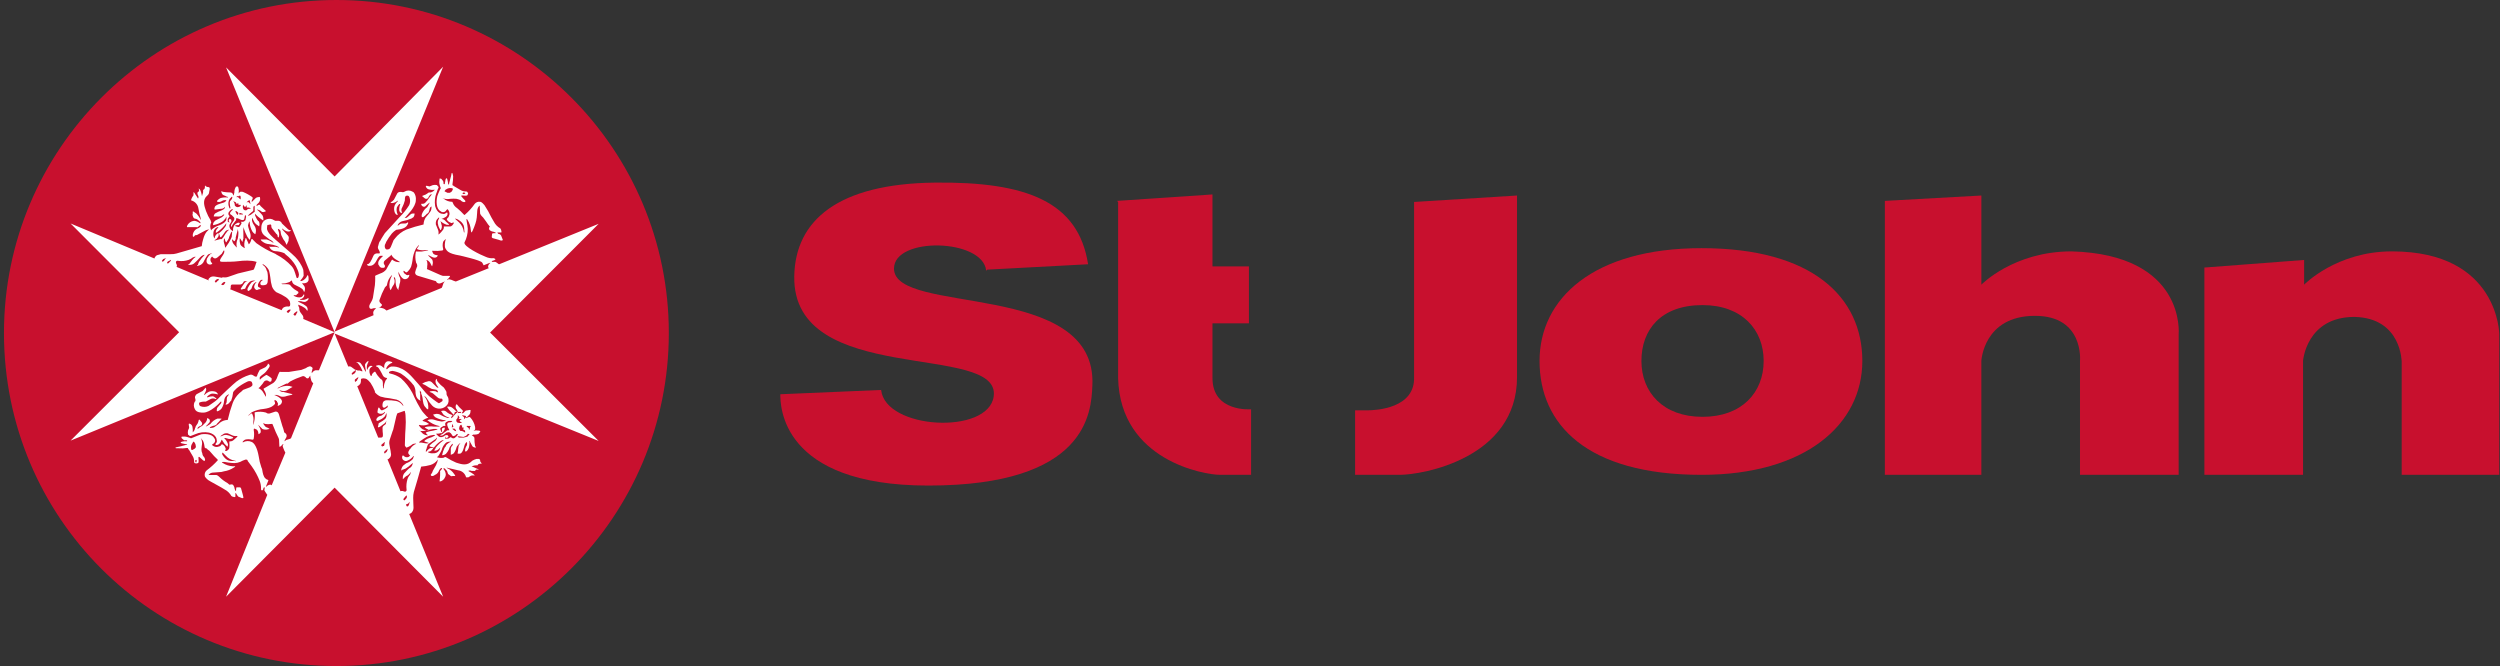
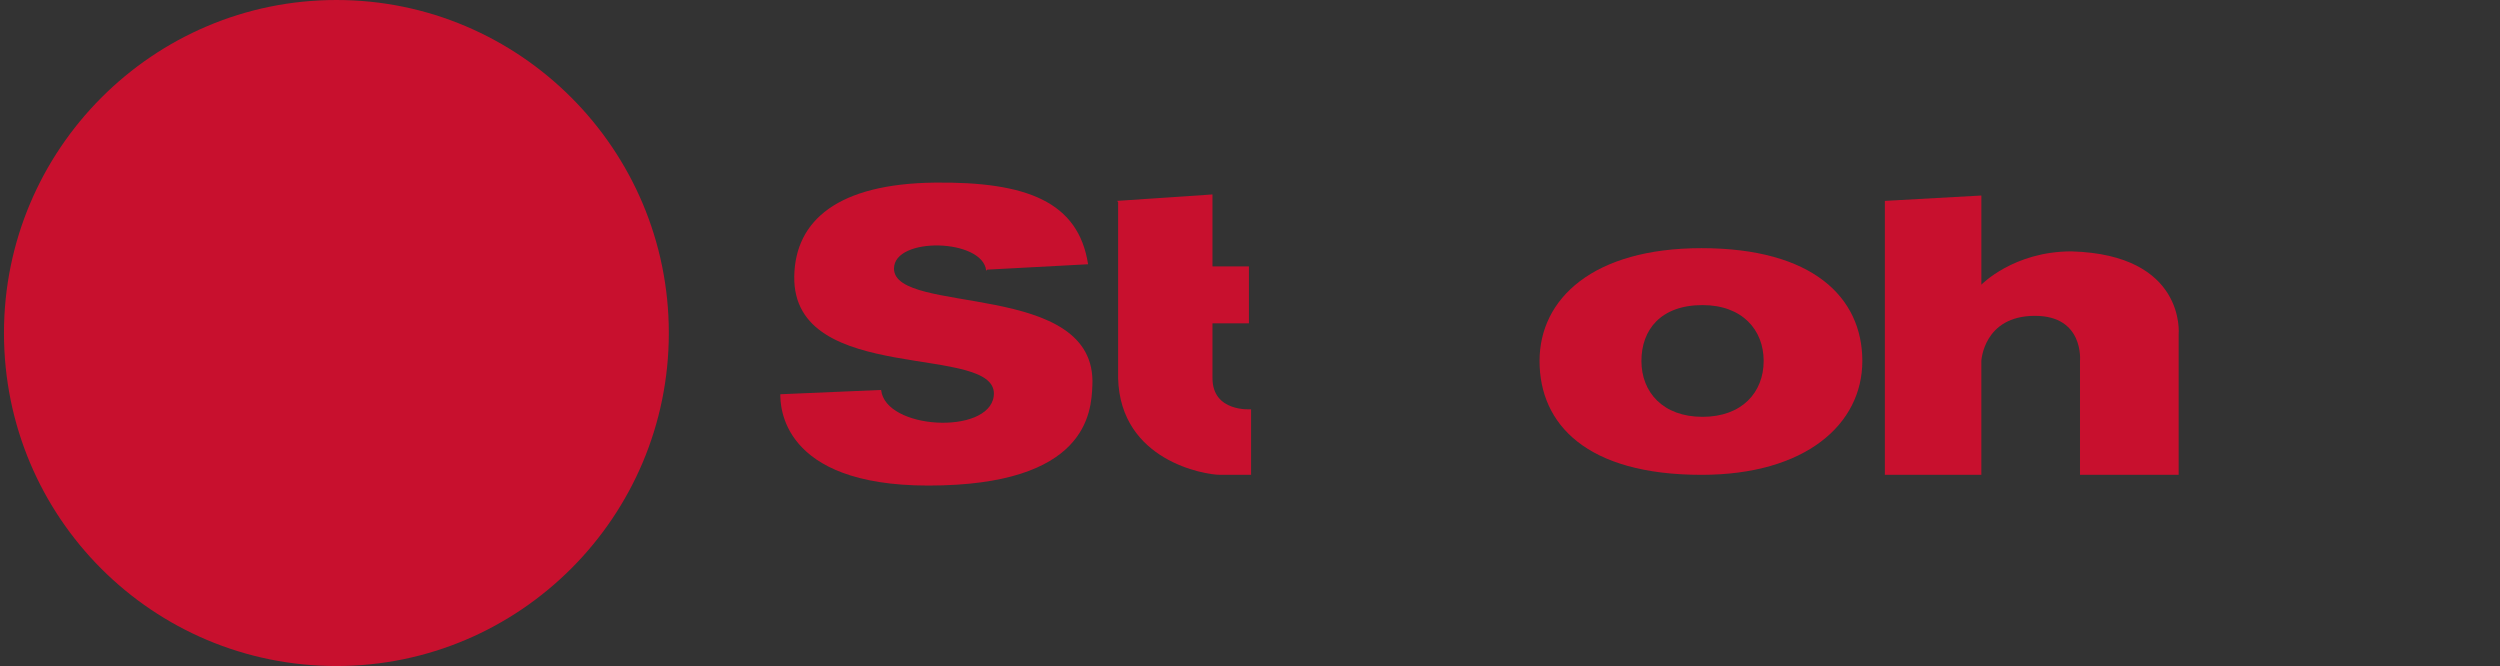
<svg xmlns="http://www.w3.org/2000/svg" width="533" height="142" viewBox="0 0 533 142" fill="none">
  <rect x="0" y="0" width="533" height="142" fill="#333333" stroke="none" />
  <g clip-path="url(#clip0_562_74)">
    <path d="M0.846 70.997C0.846 31.833 32.623 0 71.719 0C110.813 0 142.593 31.833 142.593 70.997C142.593 110.164 110.813 141.997 71.719 141.997C32.623 142 0.846 110.394 0.846 70.997Z" fill="#C8102E" />
-     <path d="M75.243 79.292C75.329 79.275 75.412 79.241 75.484 79.195C75.559 79.144 75.619 79.081 75.668 79.01C75.739 79.01 75.951 78.797 75.879 79.078C75.811 79.366 75.668 79.576 75.524 79.647L75.169 79.861H75.029C75.029 79.861 74.957 79.573 74.957 79.647C74.957 79.721 75.097 79.434 75.241 79.363L75.243 79.292ZM76.235 80.785C76.235 80.785 76.166 81.141 76.023 81.209L75.811 81.351C75.811 81.422 75.739 81.496 75.668 81.351V81.141C75.668 81.141 75.527 81.07 75.739 80.853L76.235 80.498C76.306 80.43 76.518 80.213 76.306 80.785H76.235ZM76.945 80.999C76.939 80.942 76.945 80.888 76.974 80.836C76.999 80.782 77.037 80.743 77.088 80.714C77.343 80.643 77.615 80.643 77.87 80.714C78.366 80.785 78.936 81.567 79.005 81.638C79.369 82.196 79.678 82.793 79.927 83.416V83.63C80.251 84.028 80.666 84.344 81.133 84.551C81.758 84.736 82.399 84.856 83.05 84.907L84.542 85.194C84.866 85.294 85.164 85.459 85.419 85.681C85.674 85.9 85.886 86.17 86.032 86.474H85.888L85.605 86.119C85.281 85.78 84.857 85.558 84.399 85.476C83.743 85.362 83.078 85.311 82.411 85.334C82.273 85.336 82.139 85.371 82.016 85.43C81.892 85.49 81.783 85.581 81.7 85.689C81.56 85.977 81.511 86.298 81.56 86.614C81.629 87.037 81.984 86.898 82.056 86.898C82.127 86.898 82.623 86.474 82.623 86.474H82.694C82.686 86.594 82.663 86.713 82.623 86.83L82.127 87.185L81.7 87.396C81.417 87.541 81.276 87.467 81.205 87.396C81.133 87.328 80.993 87.112 80.921 87.04C80.921 87.003 80.907 86.969 80.878 86.941C80.85 86.912 80.815 86.898 80.778 86.898C80.638 86.898 80.638 86.969 80.638 87.04C80.638 87.112 80.566 87.185 80.566 87.254C80.566 87.325 80.426 87.897 80.494 87.965C80.626 88.087 80.787 88.172 80.964 88.209C81.139 88.246 81.322 88.235 81.491 88.178C81.703 88.178 81.915 87.894 81.987 87.823C82.058 87.751 82.058 87.894 82.058 87.965C82.058 88.036 81.703 88.391 81.632 88.391L81.348 88.605L80.852 88.747C80.643 88.827 80.469 88.978 80.357 89.171C80.294 89.236 80.254 89.322 80.239 89.41C80.228 89.498 80.242 89.589 80.285 89.671C80.428 89.814 80.712 89.671 80.781 89.6C81.273 89.427 81.712 89.137 82.058 88.747C82.099 88.71 82.124 88.662 82.13 88.605C82.21 88.409 82.305 88.215 82.414 88.036V88.605C82.397 88.778 82.348 88.943 82.27 89.103C82.058 89.526 81.064 90.027 80.85 90.169C80.635 90.312 80.709 90.312 80.709 90.383C80.695 90.576 80.646 90.772 80.566 90.949C80.566 91.162 80.709 91.094 80.778 91.094L81.061 90.949L81.915 90.314C82.033 90.249 82.13 90.155 82.204 90.044C82.279 89.933 82.325 89.808 82.342 89.674V89.888C82.342 90.033 82.27 90.175 82.27 90.314C82.27 90.454 81.987 90.599 81.915 90.67C81.781 90.741 81.672 90.858 81.609 91.003C81.546 91.142 81.528 91.299 81.563 91.452C81.56 91.808 81.583 92.163 81.632 92.519V92.874C81.632 93.372 81.136 93.298 80.993 93.298H80.638L76.166 82.347C76.364 82.284 76.538 82.159 76.662 81.991C77.017 81.704 76.945 81.138 76.945 80.853V80.999ZM86.315 87.754C86.404 88.007 86.45 88.272 86.456 88.537C86.533 89.509 86.533 90.482 86.456 91.452C86.456 91.737 86.387 92.092 86.387 92.519C86.387 92.943 86.315 94.795 86.315 94.937C86.315 95.079 86.599 95.435 86.671 95.435C87.023 95.312 87.355 95.144 87.665 94.937C87.782 94.812 87.925 94.715 88.086 94.652C88.246 94.59 88.418 94.567 88.587 94.581H88.727C88.727 94.652 88.515 94.724 88.372 94.795C87.997 95.025 87.682 95.341 87.45 95.719C87.392 95.742 87.341 95.779 87.306 95.83C87.269 95.881 87.246 95.941 87.238 96.004C86.742 96.644 87.306 96.999 87.45 97.141L87.094 97.426C86.911 97.497 86.708 97.511 86.516 97.46C86.324 97.409 86.155 97.298 86.032 97.144C85.888 97.073 85.82 97.144 85.82 97.144C85.748 97.278 85.714 97.429 85.728 97.579C85.742 97.73 85.797 97.875 85.891 97.995C86.029 98.154 86.224 98.259 86.433 98.288C86.642 98.313 86.854 98.259 87.028 98.137C87.447 97.944 87.814 97.65 88.094 97.284C88.235 97.141 88.234 97.213 88.234 97.284L88.023 97.853C87.633 98.273 87.146 98.592 86.602 98.774L86.315 98.99C86.089 99.121 85.897 99.306 85.762 99.531C85.628 99.753 85.547 100.009 85.536 100.27H85.677C85.748 100.27 85.748 100.199 85.748 100.128H85.888L86.456 99.915C86.891 99.653 87.295 99.343 87.662 98.99L88.017 98.706C88.017 98.803 87.994 98.902 87.945 98.99C87.899 99.175 87.811 99.352 87.687 99.499C87.564 99.647 87.409 99.767 87.235 99.844C86.934 100.111 86.648 100.396 86.384 100.7C86.204 100.856 86.066 101.055 85.98 101.277C85.894 101.499 85.86 101.741 85.886 101.977C85.817 102.19 85.957 102.19 85.957 102.122C85.957 102.051 86.1 101.977 86.1 101.977C86.327 101.698 86.619 101.476 86.951 101.337C87.2 101.138 87.415 100.896 87.59 100.626C87.662 100.626 87.521 100.839 87.521 100.91C87.516 101.044 87.464 101.169 87.378 101.266C87.149 101.511 86.98 101.801 86.882 102.122C86.662 102.833 86.59 103.584 86.671 104.324C86.699 104.401 86.702 104.486 86.673 104.563C86.648 104.64 86.596 104.708 86.527 104.751C86.387 104.964 85.96 104.679 85.82 104.679C85.677 104.679 85.393 104.679 85.393 104.751L82.554 97.781C82.557 97.838 82.583 97.887 82.626 97.924C82.838 97.924 82.981 97.71 83.193 97.5C83.279 97.363 83.339 97.21 83.362 97.05C83.388 96.894 83.376 96.729 83.333 96.575C83.31 96.285 83.262 96.001 83.193 95.722C83.121 95.366 83.05 95.011 83.05 94.94C82.947 94.516 82.972 94.069 83.121 93.66C83.193 93.517 83.76 91.668 83.832 91.597L84.542 88.539H84.614V88.323C84.685 88.11 84.754 88.181 84.754 88.11L86.175 87.612H86.318L86.315 87.754ZM89.441 94.155L90.363 93.514C90.758 93.242 91.188 93.028 91.641 92.874L92.42 92.729C92.635 92.729 92.847 92.729 92.775 92.801L92.563 92.943C92.257 93.133 91.918 93.278 91.569 93.37C91.265 93.466 90.979 93.611 90.718 93.793C90.647 93.864 90.291 94.081 90.575 94.149L91.214 94.362C91.282 94.362 91.497 94.433 91.282 94.504C91.073 94.55 90.856 94.55 90.644 94.504L89.862 94.362H89.438C89.438 94.362 89.226 94.362 89.438 94.22L89.441 94.155ZM89.581 91.879C90.036 91.933 90.498 91.882 90.93 91.737L92.42 91.452H93.059C93.13 91.52 93.485 91.52 93.202 91.594C92.663 91.748 92.119 91.865 91.569 91.95C91.285 92.018 90.718 92.163 90.79 92.306L91.073 92.661C91.145 92.661 91.285 92.729 91.145 92.803C90.784 92.798 90.435 92.672 90.151 92.448C90.134 92.448 90.114 92.442 90.102 92.425C90.088 92.414 90.082 92.394 90.082 92.374L89.581 91.879C89.512 91.879 89.297 91.737 89.581 91.811V91.879ZM93.984 92.448L94.196 92.306C94.416 92.169 94.588 91.973 94.694 91.737C94.78 91.612 94.832 91.464 94.835 91.31C94.763 91.168 94.763 91.1 94.623 91.168L94.267 91.31C94.227 91.427 94.204 91.546 94.196 91.666C94.213 91.788 94.236 91.904 94.267 92.021C94.124 92.092 94.055 92.166 94.055 92.021C94.038 91.893 93.99 91.771 93.912 91.666C93.912 91.597 93.772 91.31 93.984 91.168L94.551 90.812H94.975C94.975 90.744 94.906 90.528 94.906 90.388C94.909 90.297 94.938 90.209 94.989 90.132C95.041 90.061 95.11 89.999 95.19 89.959L95.614 89.746H96.324C96.393 89.817 96.465 89.888 96.393 89.888L96.038 90.033C96.038 90.033 95.539 90.033 95.471 90.175C95.399 90.317 95.256 90.317 95.399 90.815C95.465 91.04 95.562 91.256 95.683 91.458C95.754 91.526 95.826 91.668 95.754 91.742H95.611C95.534 91.725 95.453 91.725 95.376 91.754C95.302 91.779 95.236 91.822 95.184 91.885L94.689 92.24L94.333 92.528L93.912 92.732C93.912 92.732 93.7 92.877 93.984 92.877C94.216 92.889 94.445 92.812 94.623 92.664L95.19 92.237C95.19 92.237 95.685 92.095 95.829 92.169C96.041 92.277 96.215 92.454 96.324 92.667C96.393 92.809 96.536 93.091 96.82 92.951L97.103 92.809L97.387 92.525H97.53C97.599 92.525 97.599 92.593 97.599 92.667C97.484 92.897 97.312 93.091 97.103 93.236C97.035 93.313 96.946 93.375 96.846 93.415C96.745 93.452 96.639 93.466 96.536 93.449L96.253 93.307C96.233 93.276 96.207 93.253 96.175 93.239C96.144 93.224 96.109 93.213 96.075 93.213C96.041 93.213 96.006 93.222 95.975 93.239C95.943 93.256 95.918 93.278 95.897 93.307C95.837 93.375 95.76 93.432 95.674 93.472C95.588 93.509 95.493 93.526 95.402 93.523H94.906V93.239C94.835 93.168 94.835 93.094 94.906 93.094C94.923 93.176 94.966 93.25 95.032 93.301C95.098 93.352 95.178 93.381 95.261 93.378L95.617 93.165C95.6 93.037 95.551 92.914 95.476 92.809C95.388 92.769 95.29 92.749 95.193 92.749C95.095 92.749 94.998 92.772 94.909 92.809C94.731 92.985 94.511 93.108 94.27 93.165C94.104 93.216 93.929 93.219 93.766 93.165C93.6 93.114 93.457 93.014 93.348 92.88L92.993 92.525C92.993 92.525 92.924 92.454 93.207 92.454C93.477 92.482 93.746 92.431 93.987 92.311L93.984 92.448ZM96.468 91.097C96.327 91.239 96.327 91.097 96.327 91.097C96.327 91.097 96.396 90.67 96.396 90.596C96.393 90.556 96.396 90.519 96.41 90.485C96.422 90.445 96.442 90.414 96.468 90.385L96.611 90.809C96.679 91.097 96.679 91.023 96.611 91.023H96.468V91.097ZM96.539 91.381H96.894L97.178 91.666C97.247 91.737 97.247 91.953 97.247 91.953L96.891 91.811L96.536 91.523C96.468 91.523 96.396 91.381 96.539 91.381ZM96.468 88.608L96.894 88.181V88.039C96.963 87.968 96.963 87.825 97.035 87.825H98.1C98.172 87.825 98.387 87.754 98.315 87.897C98.243 88.039 98.172 88.107 98.031 88.039H97.536C97.464 88.039 97.393 87.968 97.249 88.107C97.017 88.326 96.805 88.565 96.611 88.818L96.327 89.106C96.327 89.106 96.184 89.248 96.184 89.034L96.396 88.537L96.468 88.608ZM98.312 89.461C98.312 89.461 97.814 89.603 98.097 89.885L98.384 90.03C98.384 90.098 98.524 90.172 98.384 90.172C98.097 90.215 97.805 90.192 97.533 90.101C97.418 90.03 97.333 89.916 97.295 89.788C97.255 89.654 97.267 89.515 97.321 89.39C97.41 89.327 97.481 89.236 97.53 89.14C97.579 89.043 97.605 88.932 97.605 88.821V88.466C97.605 88.537 97.748 88.611 97.817 88.753C97.888 88.895 98.031 89.037 97.888 89.177C97.745 89.319 97.745 89.39 97.957 89.319H98.312C98.384 89.319 98.456 89.39 98.312 89.461ZM98.527 90.741C98.527 90.741 98.456 91.097 98.599 91.165H98.882C98.882 91.222 98.868 91.273 98.845 91.324C98.819 91.375 98.785 91.418 98.739 91.452C98.739 91.52 98.67 91.52 98.811 91.594C98.888 91.609 98.96 91.643 99.023 91.691C99.086 91.74 99.134 91.805 99.166 91.876V92.018V92.232L98.811 92.018L98.456 91.876C98.387 91.876 98.172 91.947 98.1 91.808C97.991 91.714 97.92 91.583 97.894 91.441C97.868 91.299 97.891 91.154 97.957 91.026C97.96 90.937 97.991 90.846 98.04 90.772C98.092 90.698 98.16 90.636 98.241 90.596C98.312 90.596 98.453 90.454 98.384 90.741H98.527ZM98.668 88.537L99.306 88.679C99.378 88.75 99.378 88.821 99.306 88.966L99.023 89.319C98.882 89.387 98.811 89.461 98.951 89.248C98.974 89.188 98.977 89.123 98.965 89.06C98.954 89 98.922 88.941 98.882 88.892L98.599 88.679C98.527 88.608 98.456 88.537 98.668 88.537ZM99.662 92.519H99.945C100.017 92.519 100.157 92.519 100.085 92.587L99.662 93.085L98.811 93.301H97.888L97.605 93.159C97.605 93.088 97.536 93.017 97.748 93.017L98.814 93.159L99.309 92.946L99.664 92.661L99.662 92.519ZM99.874 90.812H100.229C100.3 90.883 100.441 90.954 100.3 91.026C100.157 91.097 100.229 91.097 100.157 91.31C100.163 91.384 100.146 91.461 100.108 91.523C100.071 91.586 100.014 91.637 99.945 91.666C99.982 91.6 99.994 91.518 99.982 91.444C99.971 91.367 99.931 91.293 99.874 91.242L99.518 90.954C99.518 90.883 99.306 90.741 99.874 90.812ZM94.479 93.941C93.861 94.374 93.308 94.903 92.847 95.506V95.648C92.775 95.719 92.491 96.075 92.635 96.075C92.775 96.075 93.13 96.143 93.557 95.719C93.981 95.292 93.912 95.364 93.769 95.787C93.651 96.063 93.451 96.291 93.196 96.442C92.941 96.592 92.646 96.663 92.351 96.638C92.013 96.678 91.669 96.626 91.357 96.496C91.357 96.427 91.073 96.353 91.429 96.282C91.784 96.214 91.855 96.214 92.208 95.784L92.351 95.642C92.351 95.642 92.42 95.5 92.208 95.5C92.036 95.474 91.861 95.492 91.701 95.554C91.537 95.617 91.397 95.722 91.285 95.856L90.93 96.211C90.93 96.279 90.787 96.496 90.787 96.211C90.787 95.924 90.93 95.713 90.999 95.5C90.999 95.358 90.999 95.287 91.07 95.213C91.142 95.144 91.07 94.789 91.566 94.502L92.915 93.58C92.915 93.509 92.984 93.367 93.056 93.367C93.127 93.367 93.199 93.153 93.127 93.367C93.113 93.509 93.064 93.648 92.993 93.77C92.918 93.893 92.821 93.998 92.701 94.078C92.32 94.325 91.961 94.612 91.635 94.931C91.635 95.002 91.423 95.144 91.707 95.216L92.274 95.361C92.274 95.429 92.414 95.503 92.557 95.361C92.935 94.863 93.391 94.433 93.906 94.081L94.267 93.87C94.411 93.87 94.694 93.799 94.551 93.941H94.479ZM87.169 107.737C87.026 107.808 87.026 107.951 86.957 107.951C86.885 107.951 86.745 108.019 86.673 107.88C86.602 107.74 86.53 107.595 86.673 107.456H86.814C86.814 107.456 87.169 107.311 87.169 107.168L87.309 106.955V107.1C87.298 107.35 87.223 107.595 87.097 107.811L87.169 107.737ZM86.175 106.671C86.106 106.671 86.106 106.599 86.034 106.528C85.963 106.457 85.963 106.386 86.106 106.241L86.39 105.885L86.602 105.675C86.673 105.675 86.814 105.604 86.745 105.743V106.031C86.668 106.221 86.547 106.392 86.39 106.528L86.246 106.671H86.175ZM82.13 96.644C82.058 96.715 81.987 96.644 81.915 96.575C81.895 96.516 81.889 96.45 81.904 96.39C81.915 96.328 81.947 96.268 81.987 96.22L82.414 95.864C82.482 95.722 82.626 95.577 82.626 95.864C82.594 96.043 82.52 96.214 82.414 96.362L82.13 96.575V96.644ZM81.488 95.15H81.417C81.345 95.079 81.205 94.937 81.345 94.795C81.488 94.652 81.772 94.439 81.844 94.368C81.912 94.3 82.127 93.944 81.984 94.655C81.844 95.366 81.844 95.011 81.7 95.079L81.488 95.221V95.15ZM62.038 93.443L61.754 93.586L61.258 93.728C61.066 93.765 60.889 93.864 60.763 94.012C60.62 94.226 60.691 93.944 60.691 93.87L61.046 93.23C61.124 93.068 61.138 92.883 61.087 92.71C61.032 92.539 60.917 92.394 60.763 92.303C60.694 92.272 60.637 92.223 60.6 92.158C60.559 92.095 60.542 92.021 60.548 91.947C60.459 91.558 60.342 91.176 60.193 90.809L59.482 88.391C59.27 87.68 58.844 87.749 58.703 87.749L57.638 88.104C57.486 88.172 57.32 88.198 57.156 88.17C56.99 88.147 56.838 88.073 56.715 87.962C55.95 87.749 55.148 87.726 54.372 87.894C54.231 87.962 54.3 88.104 54.3 88.178C54.337 88.508 54.337 88.844 54.3 89.174C54.3 89.461 54.088 90.24 54.088 90.454C54.088 90.667 54.017 90.454 54.017 90.454V89.814C54.103 89.305 54.028 88.784 53.805 88.32C53.733 88.036 53.593 88.178 53.521 88.178L53.097 88.534C52.882 88.676 52.954 88.463 53.026 88.463C53.097 88.463 53.521 88.039 53.664 87.897C54.464 87.496 55.331 87.257 56.22 87.185C57.924 86.972 58.348 86.403 58.56 86.187C58.775 85.974 58.491 85.476 58.491 85.476C58.491 85.476 58.56 85.263 58.632 85.263L59.058 85.55V85.692C59.161 85.775 59.23 85.891 59.256 86.022C59.282 86.153 59.262 86.287 59.199 86.403C59.127 86.617 59.482 86.474 59.554 86.403C59.723 86.332 59.866 86.215 59.967 86.065C60.067 85.911 60.121 85.732 60.121 85.55C60.05 84.907 58.915 84.341 58.629 84.27C58.342 84.199 58.629 84.199 58.629 84.199H58.984C59.308 84.275 59.617 84.392 59.906 84.554C60.336 84.625 60.78 84.58 61.184 84.412L62.106 84.199C62.533 84.13 62.247 83.988 62.178 83.988C62.106 83.988 60.617 83.633 60.402 83.561C60.259 83.573 60.115 83.556 59.981 83.505C59.846 83.453 59.723 83.377 59.623 83.277C59.48 83.132 59.623 83.206 59.623 83.206L60.19 83.348C60.528 83.416 60.877 83.368 61.184 83.206L62.106 82.637C62.533 82.495 62.247 82.424 62.178 82.424L61.679 82.281C60.866 82.199 60.047 82.372 59.339 82.779C59.056 82.924 59.196 82.711 59.339 82.637C59.48 82.569 60.832 81.858 61.044 81.784H61.327L61.823 81.357C62.662 80.902 63.541 80.523 64.45 80.222C64.874 80.08 65.16 80.435 65.3 80.578C65.441 80.72 65.656 80.646 65.724 80.646C65.793 80.646 66.008 80.222 66.08 80.148C66.151 80.08 66.22 80.148 66.151 80.219C66.171 80.438 66.217 80.651 66.292 80.859C66.346 81.195 66.521 81.502 66.787 81.713L62.038 93.443ZM57.921 103.47C57.875 103.419 57.821 103.382 57.761 103.357C57.701 103.331 57.632 103.323 57.566 103.328C57.265 103.377 56.99 103.527 56.787 103.752C56.644 103.897 56.715 103.684 56.715 103.684L56.858 103.328L57.142 102.617C57.357 102.262 57.073 102.33 57.002 102.262C56.864 102.23 56.738 102.156 56.646 102.048C56.151 101.693 56.008 100.768 55.936 100.341C55.919 100.091 55.844 99.847 55.724 99.63C55.455 98.868 55.263 98.08 55.154 97.284C55.085 96.874 54.988 96.47 54.87 96.075C54.375 94.507 53.805 94.297 53.664 94.226C53.372 94.086 53.054 94.021 52.733 94.035C52.413 94.049 52.097 94.138 51.819 94.3C51.679 94.368 51.751 94.155 51.751 94.155L52.034 93.87C52.461 93.514 53.384 93.657 53.739 93.728C54.094 93.796 54.022 93.586 54.094 93.514C54.203 92.903 54.203 92.274 54.094 91.666C54.094 91.31 54.237 91.381 54.237 91.381L54.593 91.523C55.019 91.666 55.091 92.306 55.091 92.448C55.091 92.59 55.231 92.59 55.231 92.519L55.515 92.306C55.798 91.737 55.231 90.952 55.16 90.812C54.948 90.388 55.16 90.67 55.231 90.744L55.374 90.886L55.942 91.455C56.323 91.62 56.749 91.643 57.148 91.523C57.786 91.455 57.219 91.31 57.007 91.168C56.815 91.128 56.644 91.028 56.512 90.883L56.157 90.385C56.085 90.172 56.228 90.24 56.228 90.24L56.512 90.385C56.933 90.457 57.365 90.457 57.789 90.385H58.073L58.285 90.883C58.597 91.708 58.952 92.513 59.351 93.301C59.422 93.514 59.491 93.588 59.491 93.728C59.491 93.867 59.563 94.937 59.563 95.15C59.563 95.364 59.775 95.218 59.846 95.15C60.007 95.025 60.147 94.88 60.27 94.724C60.413 94.581 60.413 94.724 60.413 94.724C60.413 94.724 60.342 94.937 60.27 95.011C60.201 95.079 60.554 95.932 60.625 96.078L60.84 96.501L57.921 103.47ZM50.112 98.279H49.19C47.984 98.211 47.345 96.789 47.345 96.789C47.345 96.789 47.417 96.433 47.485 96.501L48.124 97.144C48.617 97.713 49.296 98.091 50.041 98.211C50.467 98.279 50.184 98.353 50.112 98.353V98.279ZM41.879 98.493C41.879 98.635 41.808 98.564 41.739 98.564C41.667 98.564 41.596 98.208 41.596 98.208C41.596 98.208 41.808 97.995 41.879 98.063C41.951 98.137 41.951 98.35 41.879 98.493ZM41.026 95.932C40.954 95.932 40.742 96.004 40.742 95.648C40.691 95.386 40.716 95.113 40.814 94.866L41.169 94.226C41.169 94.226 41.309 94.083 41.381 94.226C41.596 94.459 41.722 94.76 41.736 95.079C41.736 95.15 41.876 95.366 41.521 95.648L41.026 95.932ZM63.39 66.562C63.267 66.736 63.169 66.929 63.103 67.131L62.963 67.273C62.891 67.345 62.679 67.202 62.608 67.131C62.539 67.06 62.608 67.06 62.608 66.989C62.608 66.918 62.751 66.776 62.82 66.705C62.891 66.633 63.318 66.349 63.318 66.349C63.318 66.349 63.459 66.491 63.39 66.562ZM61.969 66.065C61.9 66.261 61.777 66.434 61.614 66.562C61.47 66.776 61.47 66.705 61.399 66.705L61.187 66.562C61.046 66.491 61.187 66.42 61.187 66.349L61.33 66.207C61.399 66.065 61.754 65.993 61.754 65.993C61.754 65.993 62.038 65.993 61.969 66.065ZM60.05 66.136L49.047 61.656C49.095 61.613 49.135 61.556 49.161 61.493C49.184 61.434 49.196 61.365 49.19 61.3C49.19 61.158 49.121 60.66 49.545 60.66H50.966C51.126 60.688 51.292 60.669 51.444 60.606C51.596 60.543 51.725 60.438 51.817 60.304C51.888 60.233 51.888 60.02 52.1 59.949H52.811C52.527 59.997 52.275 60.148 52.1 60.376C52.1 60.447 51.676 60.944 51.533 61.229L51.321 61.584C51.321 61.584 51.321 61.727 51.533 61.727L52.029 61.584C52.172 61.584 52.243 61.656 52.312 61.442C52.519 60.89 52.859 60.401 53.306 60.02C53.524 59.895 53.767 59.821 54.017 59.807H54.444L53.664 60.162C53.323 60.549 53.037 60.979 52.813 61.442C52.813 61.513 52.67 61.798 52.813 61.94C52.954 62.082 53.026 62.082 53.237 61.869C53.45 61.656 53.593 61.727 53.664 61.371C53.739 61.092 53.859 60.828 54.02 60.589C54.154 60.413 54.323 60.267 54.518 60.162C54.587 60.162 54.73 60.162 54.658 60.233C54.587 60.304 54.303 60.518 54.303 60.731C54.252 60.811 54.214 60.899 54.197 60.993C54.18 61.087 54.183 61.181 54.2 61.274C54.22 61.365 54.257 61.454 54.312 61.533C54.366 61.613 54.435 61.675 54.515 61.727C54.584 61.798 54.727 61.94 55.225 61.656H55.438C55.509 61.656 55.581 61.656 55.581 61.513L55.438 61.371C55.369 61.3 55.082 61.229 55.014 61.087C54.974 60.922 54.974 60.751 55.014 60.589L55.225 60.162C55.343 59.977 55.486 59.809 55.652 59.664H55.936C56.005 59.664 56.076 59.664 56.005 59.736C55.77 59.852 55.592 60.057 55.509 60.304C55.509 60.376 55.438 60.731 55.793 60.802C56.131 60.853 56.474 60.802 56.787 60.66C56.881 60.569 56.956 60.458 57.005 60.336C57.053 60.213 57.076 60.083 57.07 59.949C57.151 59.286 57.128 58.612 56.999 57.958C56.927 57.886 56.927 57.744 56.858 57.673C56.778 57.326 56.606 57.008 56.36 56.749L56.005 56.464C55.936 56.393 56.005 56.322 56.076 56.322C56.581 56.609 56.999 57.028 57.282 57.531C57.282 57.602 57.282 57.673 57.354 57.673C57.477 58.165 57.575 58.663 57.638 59.167C57.689 59.818 57.807 60.461 57.993 61.087C58.176 61.57 58.497 61.991 58.915 62.296L59.981 62.793L60.834 63.291C60.975 63.362 61.757 63.931 61.828 64.429C61.9 64.685 61.9 64.955 61.828 65.211C61.757 65.211 61.757 65.353 61.545 65.353C61.121 65.285 60.688 65.388 60.339 65.638C60.336 65.709 60.121 65.851 60.05 66.136ZM47.417 59.238L45.712 58.953C45.42 58.905 45.119 58.956 44.858 59.096C44.575 59.309 44.434 59.451 44.434 59.664L44.578 59.807L37.62 56.891C37.691 56.891 37.763 56.606 37.691 56.464C37.62 56.322 37.408 55.895 37.548 55.753C37.591 55.685 37.66 55.634 37.737 55.605C37.814 55.58 37.898 55.582 37.975 55.608C38.737 55.727 39.519 55.656 40.246 55.395C40.556 55.278 40.842 55.11 41.097 54.897L41.453 54.755H41.736C41.467 54.931 41.226 55.144 41.026 55.395L40.387 56.248C40.318 56.248 40.175 56.319 40.175 56.39C40.175 56.461 40.175 56.532 40.387 56.461C40.613 56.481 40.842 56.447 41.051 56.359C41.261 56.271 41.447 56.134 41.593 55.961C41.894 55.693 42.18 55.409 42.444 55.107C42.656 54.894 43.082 54.325 43.65 54.325C43.188 54.772 42.785 55.272 42.444 55.819C42.335 55.992 42.263 56.185 42.232 56.387C42.232 56.424 42.217 56.461 42.189 56.487C42.16 56.513 42.126 56.53 42.088 56.53H42.017C42.017 56.601 41.948 56.672 42.088 56.672C42.404 56.652 42.704 56.538 42.956 56.35C43.209 56.16 43.4 55.904 43.509 55.605C43.581 55.534 44.076 54.396 44.503 54.183H44.575L45.071 53.97C45.071 53.97 45.142 53.97 45.071 54.112H44.927C44.615 54.399 44.349 54.735 44.148 55.107C44.148 55.178 43.793 55.819 44.291 56.245C44.412 56.339 44.555 56.396 44.707 56.407C44.858 56.419 45.007 56.387 45.142 56.316C45.211 56.316 45.282 56.245 45.211 56.103C45.056 55.981 44.944 55.807 44.893 55.617C44.841 55.423 44.853 55.221 44.927 55.036L45.211 54.681C45.354 54.823 45.709 55.392 46.345 54.894L47.268 54.112L47.48 53.756L47.694 53.401C47.763 53.401 47.835 53.401 47.835 53.543C47.835 53.742 47.786 53.935 47.694 54.112L47.48 54.467C47.411 54.61 46.912 55.25 46.912 55.463C46.912 55.676 46.844 55.819 47.48 55.819C48.118 55.819 49.895 55.819 50.886 55.676C51.88 55.534 53.584 55.463 54.647 55.819C54.667 55.819 54.684 55.824 54.698 55.838C54.713 55.853 54.718 55.87 54.718 55.89C54.718 55.91 54.713 55.927 54.698 55.941C54.684 55.955 54.667 55.961 54.647 55.961C54.512 56.444 54.349 56.919 54.151 57.383L54.008 57.525L50.742 58.307L48.683 59.019C48.273 59.164 47.829 59.189 47.405 59.09V59.238H47.417ZM48.053 60.233L47.769 60.66C47.706 60.722 47.623 60.762 47.531 60.777C47.442 60.788 47.351 60.774 47.27 60.731C47.13 60.66 47.199 60.589 47.199 60.589L47.414 60.376C47.483 60.233 47.838 60.091 47.838 60.091C47.838 60.091 48.124 60.233 48.053 60.233ZM46.635 59.736C46.494 59.736 46.351 59.949 46.139 60.162C45.927 60.376 45.927 60.162 45.927 60.162C45.927 60.162 45.784 60.02 45.784 59.949L46.067 59.664C46.139 59.522 46.566 59.451 46.566 59.451C46.566 59.451 46.706 59.664 46.635 59.736ZM36.414 55.54C36.414 55.611 36.345 55.682 36.273 55.753L35.918 56.109C35.775 56.251 35.706 56.109 35.634 56.109V55.967L35.775 55.753L36.202 55.54L36.414 55.398C36.482 55.398 36.482 55.54 36.414 55.54ZM35.276 55.184C35.205 55.184 35.064 55.469 35.064 55.469C35.016 55.56 34.944 55.636 34.852 55.682C34.852 55.753 34.781 55.753 34.709 55.753H34.569C34.554 55.739 34.54 55.722 34.532 55.705C34.523 55.688 34.52 55.668 34.52 55.645C34.52 55.622 34.523 55.605 34.532 55.585C34.54 55.565 34.552 55.551 34.569 55.537L34.781 55.252C34.95 55.144 35.147 55.096 35.348 55.11H35.42L35.276 55.252V55.184ZM45.497 49.851C45.474 49.555 45.543 49.259 45.695 49.003C45.85 48.75 46.079 48.548 46.351 48.428C46.778 48.286 46.423 48.571 46.423 48.642C46.288 48.755 46.182 48.898 46.108 49.057C46.033 49.216 45.996 49.39 45.996 49.566C46.067 49.708 46.423 49.424 46.494 49.353C47.15 48.878 47.726 48.303 48.199 47.646C48.27 47.504 48.27 47.788 48.199 47.931C48.193 48.061 48.141 48.187 48.055 48.286C47.703 48.801 47.273 49.256 46.778 49.637C46.749 49.657 46.723 49.683 46.709 49.714C46.695 49.745 46.68 49.78 46.68 49.816C46.68 49.851 46.689 49.885 46.706 49.916C46.723 49.947 46.746 49.976 46.775 49.993C46.846 50.064 46.846 50.349 46.915 50.491C46.987 50.633 47.059 50.562 47.13 50.562C47.451 50.212 47.737 49.831 47.981 49.424C48.061 49.304 48.167 49.208 48.287 49.131C48.411 49.057 48.548 49.011 48.688 48.997C48.972 48.926 48.76 48.997 48.76 49.068L48.548 49.211C48.199 49.632 47.889 50.084 47.626 50.562L47.27 50.989H46.915L45.85 51.273C45.638 51.273 45.778 51.131 45.85 51.131L46.205 50.917C46.205 50.846 46.276 50.846 46.276 50.775C46.411 50.664 46.514 50.522 46.574 50.36C46.637 50.198 46.655 50.021 46.629 49.851C46.629 49.637 46.489 49.708 46.489 49.708L46.276 49.851C46.027 50.05 45.852 50.326 45.778 50.633C45.778 50.989 45.638 50.704 45.638 50.704C45.506 50.388 45.457 50.047 45.494 49.708L45.497 49.851ZM47.769 50.917C47.84 50.775 47.912 50.917 47.912 50.917C47.941 51.142 48.012 51.361 48.124 51.557C48.196 51.842 48.408 51.486 48.408 51.415C48.551 51.242 48.671 51.051 48.763 50.846C48.812 50.758 48.835 50.661 48.835 50.562L49.258 49.566L49.471 49.353C49.542 49.282 49.471 49.495 49.471 49.708C49.471 49.922 49.402 50.349 49.402 50.491L49.258 50.846C49.118 51.202 48.835 51.557 48.763 51.771L48.124 52.695C47.984 52.909 47.984 52.766 47.984 52.695C47.981 52.55 47.955 52.405 47.912 52.269C47.818 52.015 47.746 51.754 47.7 51.486C47.7 51.27 47.723 51.057 47.769 50.846V50.917ZM50.467 52.624C50.467 52.909 50.396 52.695 50.324 52.624L49.829 52.055C49.602 51.771 49.479 51.421 49.473 51.06C49.473 50.917 49.545 51.06 49.617 51.131L49.9 51.415C50.041 51.486 50.184 51.202 50.255 50.917V50.633C50.324 50.277 50.611 49.353 50.679 48.997C50.748 48.642 50.751 49.068 50.751 49.139C50.817 49.347 50.843 49.563 50.823 49.78C50.825 50.164 50.777 50.548 50.679 50.917L50.539 51.273C50.413 51.711 50.387 52.175 50.467 52.624ZM48.551 46.793C48.594 46.602 48.694 46.429 48.835 46.295C48.863 46.275 48.889 46.249 48.903 46.218C48.918 46.187 48.929 46.153 48.929 46.116C48.929 46.082 48.92 46.047 48.903 46.013C48.886 45.982 48.863 45.956 48.835 45.937C48.76 45.857 48.711 45.757 48.691 45.652C48.677 45.547 48.691 45.442 48.726 45.342C48.763 45.242 48.823 45.154 48.903 45.086C49.047 44.802 49.402 44.659 49.471 44.588C49.542 44.517 49.614 44.588 49.614 44.659C49.614 44.73 49.542 44.802 49.542 44.802C49.542 44.802 49.33 44.944 49.258 45.086L49.047 45.37C48.975 45.655 49.258 45.797 49.402 45.868L49.897 46.366C50.038 46.508 49.897 46.935 49.897 46.935L49.471 47.575C49.322 47.754 49.244 47.982 49.258 48.215C49.258 48.499 49.402 48.286 49.402 48.286L49.614 47.859L50.253 47.006H50.321C50.341 46.961 50.353 46.912 50.353 46.864C50.353 46.816 50.341 46.767 50.321 46.722C50.321 46.579 50.393 46.508 50.465 46.508C50.536 46.508 50.605 46.579 50.748 46.579L51.387 46.864C51.883 47.006 51.954 46.864 52.026 46.793C52.097 46.722 52.169 46.224 52.169 46.224C52.2 46.107 52.223 45.988 52.241 45.868C52.309 45.797 52.381 45.939 52.381 45.939C52.381 45.939 52.381 46.082 52.453 46.153C52.524 46.224 52.381 46.437 52.381 46.651C52.364 46.77 52.341 46.889 52.309 47.006H52.241C52.192 47.08 52.129 47.143 52.057 47.194C51.983 47.242 51.9 47.276 51.814 47.291H51.39C51.247 47.291 51.39 47.362 51.459 47.433C51.53 47.504 51.459 47.646 51.459 47.717L51.103 48.286C51.038 48.349 50.954 48.391 50.866 48.403C50.777 48.414 50.685 48.4 50.605 48.357L50.181 48.215C50.109 48.215 50.109 48.144 50.253 48.002H50.891L51.106 47.646C51.175 47.504 51.035 47.504 50.963 47.504C50.891 47.475 50.817 47.467 50.739 47.481C50.662 47.495 50.593 47.527 50.536 47.575C50.215 47.712 49.963 47.968 49.826 48.286C49.705 48.528 49.657 48.798 49.685 49.068C49.685 49.353 49.614 49.282 49.614 49.282L49.19 48.926C48.978 48.667 48.877 48.334 48.906 48.002C48.906 47.859 49.261 47.433 49.261 47.362C49.304 47.313 49.333 47.256 49.344 47.194C49.356 47.131 49.353 47.069 49.333 47.006C49.336 46.969 49.333 46.929 49.319 46.892C49.307 46.855 49.287 46.821 49.261 46.793L48.978 46.651C48.906 46.651 48.837 46.864 48.766 47.006C48.694 47.219 48.978 47.362 48.978 47.362C48.978 47.362 48.906 47.433 48.837 47.362H48.623C48.554 47.362 48.554 47.148 48.554 47.006V46.864L48.551 46.793ZM48.978 42.384L49.405 41.957C49.473 41.886 49.545 42.028 49.545 42.099C49.488 42.182 49.465 42.284 49.473 42.384L49.19 42.739C49.049 42.81 48.978 43.095 48.978 43.237C48.995 43.596 49.041 43.951 49.121 44.304C49.121 44.517 48.978 44.446 48.978 44.446C48.978 44.446 48.837 44.233 48.837 44.162C48.714 43.869 48.666 43.553 48.694 43.237C48.711 42.933 48.812 42.64 48.978 42.384ZM50.751 45.584V45.726C50.679 45.868 50.608 45.797 50.539 45.726C50.467 45.655 50.396 45.513 50.324 45.37C50.258 45.26 50.21 45.14 50.184 45.015H50.396L50.751 45.299C50.797 45.362 50.823 45.436 50.823 45.513L50.751 45.584ZM51.817 45.726H51.106C51.035 45.726 50.963 45.726 51.035 45.584V45.442C51.106 45.37 51.035 45.37 51.318 45.442L51.745 45.584L51.817 45.726ZM50.041 43.024C50.255 43.095 50.396 43.237 50.396 43.379C50.396 43.522 50.467 43.45 50.539 43.45C50.608 43.45 50.679 43.308 50.751 43.308C50.823 43.308 50.823 43.45 50.823 43.593C50.823 43.735 51.247 43.664 51.247 43.664C51.247 43.664 51.39 43.806 51.318 43.806C51.292 43.883 51.244 43.948 51.181 43.999C51.118 44.051 51.043 44.079 50.963 44.09C50.837 44.159 50.691 44.181 50.548 44.156C50.407 44.13 50.278 44.056 50.184 43.948C50.041 43.877 50.041 43.664 50.041 43.593C50.018 43.317 49.892 43.064 49.685 42.882L50.041 43.024ZM50.751 41.886L50.963 41.744H51.035C51.106 41.673 51.106 41.673 51.175 41.744H51.247C51.295 41.858 51.318 41.98 51.318 42.099C51.318 42.668 51.247 42.455 51.175 42.455L50.823 42.099C50.774 42.057 50.717 42.028 50.654 42.017C50.591 42.005 50.528 42.008 50.467 42.028H50.396C50.424 41.96 50.476 41.903 50.539 41.863C50.602 41.826 50.676 41.806 50.751 41.815V41.886ZM51.817 43.735C51.817 43.593 51.888 43.735 51.888 43.735L52.1 44.019C52.312 44.304 52.527 43.806 52.527 43.806C52.527 43.806 52.596 43.735 52.596 43.806V44.162C52.596 44.375 52.739 44.233 52.811 44.233C52.879 44.233 53.094 44.233 53.235 44.304L53.518 44.517H53.094C52.994 44.523 52.9 44.551 52.811 44.6C52.725 44.651 52.65 44.719 52.596 44.802C52.473 44.858 52.332 44.864 52.2 44.827C52.072 44.787 51.96 44.705 51.885 44.588C51.759 44.324 51.736 44.019 51.817 43.735ZM52.667 43.024L53.023 42.739C53.094 42.668 53.235 42.668 53.235 42.739C53.235 42.81 53.378 43.166 53.378 43.379C53.378 43.593 53.306 43.522 53.306 43.45L53.094 43.166C53.046 43.123 52.988 43.095 52.925 43.084C52.862 43.072 52.799 43.075 52.739 43.095C52.456 43.237 52.596 43.166 52.667 43.024ZM53.948 44.944C53.997 44.858 54.02 44.759 54.017 44.659V44.162C54.017 44.019 54.16 43.948 54.231 43.877C54.3 43.806 54.3 44.019 54.3 44.09V45.157C54.3 45.228 54.088 45.228 54.088 45.299L53.45 45.797L52.954 46.011C52.813 46.011 52.954 45.868 52.954 45.868L53.237 45.584L54.017 44.944H53.948ZM80.85 65.567C80.921 65.496 81.205 65.425 81.345 65.211C81.488 64.998 81.488 64.998 81.276 64.785C81.061 64.571 80.778 64.358 80.921 63.931C81.222 63.024 81.603 62.142 82.056 61.3C82.196 61.158 82.411 60.873 82.48 60.873C82.52 60.757 82.543 60.637 82.551 60.518C82.669 59.878 82.964 59.286 83.402 58.811C83.474 58.74 83.686 58.526 83.545 58.811C83.127 59.545 82.952 60.393 83.047 61.229C83.061 61.38 83.11 61.525 83.19 61.656C83.19 61.798 83.262 62.011 83.402 61.656C83.548 61.3 83.74 60.967 83.969 60.66C84.13 60.356 84.181 60.003 84.112 59.664C84.024 59.485 83.975 59.295 83.969 59.096H84.041C84.112 59.096 84.324 59.309 84.324 59.807C84.324 60.304 84.396 61.158 84.748 61.584C85.103 62.011 84.891 61.94 84.963 61.513C85.075 61.218 85.147 60.905 85.175 60.589C85.341 60.185 85.39 59.741 85.316 59.309C85.155 59.019 85.035 58.709 84.96 58.384V58.029C84.96 58.029 84.96 57.815 85.029 58.1C85.101 58.384 85.668 59.522 86.307 59.522C86.481 59.528 86.653 59.485 86.805 59.397C86.957 59.309 87.077 59.181 87.16 59.024C87.232 58.882 87.372 58.527 87.16 58.598C87.043 58.66 86.908 58.68 86.779 58.655C86.65 58.629 86.533 58.558 86.45 58.455C86.347 58.407 86.258 58.339 86.183 58.254C86.112 58.168 86.057 58.066 86.026 57.958C86.026 57.886 85.954 57.602 86.238 57.815C86.522 58.029 86.522 58.242 86.948 57.886C87.252 57.582 87.496 57.221 87.659 56.82C87.785 56.402 87.879 55.972 87.942 55.54C88.014 54.672 88.255 53.827 88.653 53.051C88.81 52.789 89.002 52.55 89.22 52.34C89.22 52.269 89.432 52.197 89.289 52.411L89.005 52.837C88.936 52.909 88.793 53.051 89.077 53.193C89.558 53.347 90.068 53.395 90.569 53.335H91.208C91.208 53.335 91.42 53.406 91.208 53.406L89.936 53.62H88.942C88.871 53.62 88.727 53.549 88.659 53.691C88.495 54.467 88.518 55.272 88.727 56.038C88.816 56.146 88.882 56.271 88.916 56.404C88.951 56.538 88.962 56.68 88.939 56.82C88.939 56.891 88.868 56.891 88.868 56.962C88.727 57.312 88.61 57.667 88.512 58.029C88.512 58.171 88.441 58.598 89.151 58.811L92.701 59.878C92.784 59.878 92.867 59.903 92.93 59.955C92.993 60.009 93.038 60.08 93.056 60.162C93.165 60.293 93.314 60.387 93.48 60.424C93.649 60.464 93.821 60.447 93.978 60.376L94.617 60.091C94.689 60.02 94.972 59.949 94.757 60.091C94.608 60.219 94.508 60.395 94.474 60.589C94.402 60.748 94.353 60.916 94.333 61.087C94.262 61.087 94.19 61.229 94.19 61.371L82.408 66.207C82.17 65.971 81.878 65.797 81.557 65.709L80.918 65.567C80.847 65.638 80.635 65.567 80.847 65.496L80.85 65.567ZM91.5 54.473C91.712 54.544 92.494 55.184 93.061 54.829C93.119 54.806 93.17 54.766 93.207 54.715C93.245 54.664 93.268 54.607 93.273 54.544C93.345 54.544 93.345 54.402 93.205 54.402C93.061 54.402 92.423 54.331 92.282 53.904L92.139 53.549C92.139 53.549 92.07 53.406 92.423 53.477C93.038 53.529 93.66 53.503 94.27 53.406C94.342 53.335 94.554 53.406 94.482 53.051C94.339 52.564 94.339 52.044 94.482 51.557L94.626 51.344L94.909 51.06C94.909 51.06 95.121 50.989 95.049 51.131C94.963 51.23 94.912 51.355 94.909 51.486C94.909 51.486 94.697 52.553 94.978 52.98C95.261 53.406 95.405 54.046 98.031 54.473C98.315 54.544 102.432 55.469 102.787 55.967L102.999 56.322C103.07 56.464 102.999 56.678 103.354 56.464L104.064 56.18L104.42 56.038C104.42 56.038 104.632 56.038 104.491 56.109C104.351 56.18 104.064 56.535 104.064 56.82C104.059 56.885 104.07 56.951 104.093 57.013C104.119 57.073 104.156 57.13 104.208 57.175L97.181 60.02L96.754 59.878C96.419 59.707 96.061 59.588 95.688 59.522L95.405 59.664C95.405 59.664 95.261 59.664 95.405 59.522C95.582 59.42 95.725 59.272 95.832 59.096C95.9 59.024 96.043 58.882 95.832 58.811H94.411L93.984 58.669L91.569 57.602L91.073 57.389C91.002 57.389 91.002 57.318 91.073 57.104V56.82C91.145 56.493 91.145 56.151 91.073 55.824C91.059 55.716 91.01 55.617 90.933 55.54C90.933 55.54 90.861 55.398 91.073 55.469C91.431 55.642 91.712 55.947 91.855 56.322C91.996 56.535 92.139 57.104 92.211 56.464C92.331 56.089 92.305 55.682 92.139 55.326L91.429 54.615C91.357 54.544 91.073 54.26 91.5 54.473ZM97.462 46.722C97.462 46.722 98.882 47.362 98.951 48.499C99.023 49.637 99.023 49.353 99.023 49.424C99.023 49.495 98.951 49.78 98.882 49.424C98.793 48.664 98.441 47.959 97.888 47.433L97.178 46.793C97.106 46.722 96.751 46.437 97.462 46.722ZM94.906 40.535C94.906 40.464 95.473 40.179 95.473 40.179C95.72 40.083 95.992 40.06 96.253 40.108C96.608 40.108 96.536 40.321 96.536 40.392C96.536 40.464 96.393 40.677 96.253 40.89L95.897 41.104H95.402L94.835 40.819C94.694 40.748 94.835 40.677 94.906 40.606V40.535ZM98.811 41.033C98.811 41.033 99.166 41.033 99.166 41.175C99.235 41.246 99.235 41.317 99.094 41.317C98.951 41.317 98.811 41.459 98.67 41.317C98.627 41.28 98.605 41.229 98.599 41.175L98.811 41.033ZM127.632 94.012L104.488 70.9L127.632 47.717L106.476 56.322H106.336C106.193 56.251 105.766 55.824 105.554 55.824H104.915C104.915 55.824 104.7 55.682 104.984 55.611L105.411 55.469C105.482 55.398 105.766 55.326 105.551 55.184L105.268 55.042C104.683 55.107 104.093 55.011 103.563 54.758C102.429 54.331 98.808 52.553 99.02 51.7C99.501 50.806 99.745 49.802 99.73 48.784C99.687 48.283 99.616 47.783 99.515 47.291C99.515 47.148 99.447 46.935 99.447 46.864C99.447 46.793 99.515 46.508 99.659 46.864C100.074 47.504 100.318 48.238 100.369 48.997C100.381 49.139 100.403 49.285 100.441 49.424C100.441 49.424 100.441 49.78 100.724 49.282C100.968 48.747 101.18 48.204 101.363 47.646C101.503 47.231 101.601 46.801 101.647 46.366C101.718 45.939 101.718 44.944 101.787 44.659C101.821 44.423 101.919 44.201 102.071 44.019C102.142 43.948 102.286 43.664 102.286 44.019C102.286 44.375 102.36 45.37 102.36 45.513C102.429 45.729 102.549 45.925 102.715 46.082L102.999 46.366C103.354 46.864 103.921 47.575 104.064 47.859L104.42 48.286C104.42 48.357 104.42 48.428 104.351 48.428C104.279 48.428 104.136 48.926 104.491 49.139C104.723 49.302 104.993 49.398 105.27 49.424L105.626 49.566C105.697 49.637 105.766 49.708 105.626 49.708C105.485 49.708 104.915 49.708 104.915 49.851C104.915 49.993 104.844 50.349 104.844 50.491C104.841 50.553 104.861 50.619 104.901 50.67C104.941 50.721 104.995 50.758 105.058 50.775L106.336 51.131C106.476 51.202 106.903 51.344 107.047 51.273C107.187 51.202 107.256 51.202 107.115 50.917L106.832 50.206C106.76 50.135 106.62 49.922 106.476 49.922C106.336 49.922 106.193 49.851 106.121 49.708C106.052 49.566 105.909 49.566 106.193 49.566H106.832C106.9 49.566 106.972 49.495 106.9 49.353C106.898 49.123 106.823 48.901 106.688 48.713C106.075 48.369 105.58 47.848 105.268 47.219L104.772 46.366C104.339 45.456 103.841 44.577 103.28 43.735C103.139 43.593 102.712 43.024 102.357 43.024C102.145 42.987 101.93 43.01 101.733 43.084C101.532 43.157 101.357 43.285 101.22 43.45C100.613 44.321 99.896 45.109 99.091 45.797C99.091 45.868 99.02 45.868 98.879 45.726C98.441 45.24 97.966 44.787 97.459 44.375C97.035 44.108 96.708 43.709 96.536 43.237C96.465 43.095 96.465 43.024 96.393 43.024C95.746 43.021 95.121 42.793 94.62 42.384L94.336 42.242C94.878 42.449 95.471 42.5 96.041 42.384C96.465 42.347 96.891 42.347 97.318 42.384L97.814 42.526L98.172 42.668C98.37 42.904 98.647 43.058 98.951 43.095C99.008 43.095 99.063 43.084 99.112 43.058C99.16 43.032 99.203 42.998 99.235 42.953C99.235 42.882 99.235 42.81 99.094 42.668C98.839 42.426 98.602 42.165 98.384 41.886C98.384 41.886 98.169 41.673 98.524 41.673C98.879 41.673 99.518 41.815 99.659 41.602C99.756 41.454 99.805 41.28 99.802 41.104H99.733C99.662 40.961 99.662 40.819 99.306 40.819C98.879 40.825 98.458 40.7 98.1 40.464L96.894 39.752L96.468 39.468V39.255C96.559 38.714 96.608 38.168 96.611 37.619C96.588 37.4 96.539 37.187 96.468 36.979C96.468 36.908 96.327 36.695 96.255 37.05C96.218 37.366 96.147 37.676 96.043 37.975C96.043 38.117 95.76 38.97 95.76 39.041C95.76 39.112 95.76 39.326 95.688 39.326C95.617 39.326 95.545 39.397 95.545 39.184C95.508 38.822 95.436 38.467 95.333 38.117L95.121 37.975C94.987 38.214 94.912 38.481 94.909 38.757C94.855 38.919 94.832 39.087 94.838 39.255H94.766C94.697 39.255 94.554 39.326 94.554 39.112C94.565 38.942 94.542 38.774 94.482 38.615C94.342 38.472 94.127 38.117 94.058 38.117C93.987 38.117 93.775 37.975 93.703 38.117V38.33C93.623 38.734 93.649 39.15 93.775 39.539C93.775 39.61 93.915 39.895 93.915 39.966C93.915 40.037 94.058 40.037 93.987 40.108C93.915 40.179 93.703 40.606 93.419 41.317C93.259 41.653 93.165 42.014 93.136 42.384C93.064 42.668 92.924 44.517 93.915 45.015C93.998 45.095 94.098 45.157 94.21 45.194C94.322 45.231 94.439 45.245 94.554 45.231C94.671 45.22 94.78 45.177 94.88 45.114C94.978 45.052 95.061 44.969 95.124 44.87C95.173 44.779 95.244 44.705 95.336 44.657C95.336 44.657 95.408 44.514 95.479 44.657C95.602 44.79 95.697 44.947 95.757 45.117C95.817 45.288 95.843 45.47 95.834 45.652C95.783 45.874 95.714 46.087 95.62 46.292C95.62 46.292 95.196 46.648 95.264 46.79C95.41 47.086 95.665 47.316 95.975 47.43C96.115 47.501 96.258 47.643 96.47 47.501C96.682 47.359 96.614 47.359 96.682 47.43C96.717 47.47 96.737 47.521 96.737 47.572C96.737 47.623 96.717 47.675 96.682 47.714C96.614 47.785 96.399 48.283 95.903 48.283H94.626C94.648 48.437 94.634 48.596 94.585 48.744C94.537 48.892 94.454 49.029 94.342 49.137C94.17 49.367 93.981 49.58 93.775 49.777L93.491 49.99C93.491 50.061 93.419 50.061 93.491 49.848C93.534 49.586 93.508 49.316 93.419 49.066L92.924 47.857C92.884 47.595 92.91 47.325 92.993 47.074C93.079 46.85 93.228 46.653 93.419 46.505L93.563 46.363C93.58 46.363 93.6 46.372 93.611 46.383C93.626 46.397 93.632 46.414 93.632 46.434C93.629 46.565 93.577 46.69 93.491 46.79C93.356 47.052 93.308 47.35 93.348 47.643C93.388 48.019 93.508 48.386 93.703 48.71L93.844 48.995C93.844 48.995 93.915 49.137 94.058 48.923C94.17 48.679 94.219 48.408 94.199 48.141C94.113 47.885 94.041 47.623 93.987 47.359C93.941 47.299 93.915 47.222 93.915 47.145C93.915 47.145 93.915 47.074 93.987 47.217C94.365 47.529 94.8 47.771 95.264 47.928H95.691C95.763 47.857 95.834 47.857 95.691 47.785L95.124 47.288C94.912 47.074 94.769 46.79 94.345 46.719C93.918 46.648 94.273 46.648 94.416 46.577L94.835 46.366C95.044 46.284 95.219 46.133 95.33 45.939C95.376 45.865 95.405 45.783 95.416 45.698C95.428 45.612 95.422 45.524 95.402 45.442C95.402 45.37 95.33 45.228 95.118 45.37C95.027 45.481 94.9 45.561 94.76 45.598C94.62 45.638 94.471 45.632 94.336 45.584C94.193 45.584 93.202 45.513 92.775 43.948C92.62 42.992 92.718 42.011 93.059 41.104C93.102 41.067 93.124 41.016 93.13 40.961C93.21 40.64 93.331 40.33 93.485 40.037C93.485 39.966 93.557 39.824 93.414 39.752C93.27 39.681 93.202 39.539 93.202 39.468C92.898 39.394 92.583 39.394 92.279 39.468L91.569 39.752L91.002 39.61C90.933 39.61 90.718 39.61 90.79 39.752C90.83 39.917 90.922 40.068 91.048 40.182C91.174 40.296 91.331 40.37 91.5 40.392C91.844 40.495 92.211 40.518 92.566 40.464C92.638 40.464 92.778 40.392 92.638 40.535C92.411 40.785 92.113 40.959 91.787 41.033H91.431L91.005 41.317L90.793 41.459L90.082 41.744C90.011 41.744 89.939 41.815 90.082 41.886L90.506 42.242C90.558 42.295 90.624 42.338 90.692 42.367C90.764 42.392 90.838 42.404 90.916 42.398C90.993 42.392 91.065 42.367 91.128 42.327C91.191 42.287 91.248 42.236 91.288 42.17C91.38 41.966 91.5 41.772 91.643 41.602L91.927 41.388C91.999 41.388 92.07 41.459 91.999 41.53L91.503 42.17C91.263 42.56 90.976 42.919 90.652 43.237C90.566 43.314 90.466 43.374 90.354 43.411C90.246 43.448 90.128 43.462 90.013 43.45C89.87 43.45 89.73 43.45 89.802 43.522C89.813 43.63 89.853 43.729 89.916 43.817C89.979 43.906 90.062 43.974 90.157 44.022C90.372 44.093 90.512 44.236 91.007 43.667L91.434 43.311C91.506 43.24 91.646 43.098 91.575 43.311L91.079 44.164C90.561 44.537 90.165 45.058 89.945 45.658C89.876 45.865 89.876 46.09 89.945 46.298H90.228C90.52 46.099 90.781 45.86 91.007 45.587C91.151 45.516 91.363 45.444 91.506 44.947C91.646 44.449 91.646 44.236 91.79 44.164C91.93 44.093 92.001 43.88 92.001 44.164C92.007 44.432 91.959 44.699 91.861 44.947C91.569 45.405 91.237 45.834 90.867 46.227C90.867 46.298 90.867 46.298 90.796 46.298C90.492 46.764 90.317 47.305 90.3 47.862C89.071 48.144 87.862 48.499 86.679 48.929C85.699 49.344 84.843 50.004 84.193 50.849C84.193 50.92 83.981 51.062 83.909 51.205L83.769 51.56L83.333 52.624C83.264 52.766 83.121 53.051 82.909 53.122C82.697 53.193 82.342 53.264 82.199 53.051C82.081 52.883 82.021 52.687 82.021 52.482C82.021 52.277 82.081 52.078 82.199 51.913L82.342 51.557C82.694 50.932 83.098 50.337 83.548 49.78C83.817 49.478 84.13 49.216 84.47 48.997C84.754 48.926 85.963 48.926 86.602 48.286C86.799 48.087 86.945 47.842 87.026 47.575C87.026 47.504 87.026 47.291 86.885 47.433C86.791 47.521 86.676 47.584 86.553 47.62C86.433 47.657 86.301 47.666 86.175 47.646C85.82 47.646 85.396 47.646 85.252 47.788L84.897 48.073C84.826 48.073 84.685 48.144 84.826 47.931C84.923 47.734 85.063 47.564 85.235 47.43C85.407 47.293 85.605 47.197 85.82 47.148C86.478 47.037 87.123 46.847 87.736 46.579L88.16 46.295C88.28 46.127 88.355 45.931 88.375 45.726C88.375 45.655 88.447 45.513 88.303 45.513C88.16 45.513 87.736 45.513 87.593 45.655L86.954 46.224L86.671 46.437H86.387C86.387 46.437 86.172 46.437 86.387 46.295H86.456C86.671 46.011 88.659 44.162 88.659 42.668C88.724 42.088 88.573 41.505 88.232 41.033L87.876 40.819C87.639 40.688 87.369 40.62 87.097 40.62C86.825 40.62 86.556 40.688 86.318 40.819C86.238 40.882 86.146 40.927 86.049 40.95C85.951 40.976 85.848 40.978 85.751 40.959C85.467 40.879 85.164 40.902 84.9 41.03C84.768 41.115 84.668 41.24 84.617 41.385L83.978 42.594C83.837 42.665 83.694 42.95 83.482 43.021C83.27 43.092 83.199 43.163 83.339 43.234C83.482 43.305 83.694 43.377 84.333 43.092L84.757 42.808C84.829 42.808 84.9 42.808 84.829 42.879C84.528 43.157 84.284 43.496 84.118 43.874C83.966 44.366 83.992 44.893 84.187 45.368C84.33 45.51 84.33 45.794 84.685 45.794C85.04 45.794 84.754 45.794 84.754 45.652C84.545 45.208 84.496 44.705 84.614 44.23C84.737 43.968 84.906 43.726 85.109 43.519C85.181 43.519 85.393 43.377 85.321 43.59C85.178 43.925 85.103 44.29 85.109 44.657C85.109 44.87 85.181 45.297 85.536 45.368C85.891 45.439 85.748 45.51 85.677 45.225C85.599 45.069 85.565 44.893 85.579 44.719C85.593 44.546 85.651 44.375 85.748 44.23C85.992 43.755 86.181 43.254 86.315 42.736C86.315 42.381 86.315 41.812 86.599 41.741C86.882 41.67 87.166 41.67 87.309 42.096C87.496 42.631 87.473 43.217 87.24 43.732C86.659 44.665 85.969 45.524 85.181 46.292L82.058 49.706C81.847 50.061 81.348 50.772 80.993 51.483H80.921C80.804 51.782 80.709 52.092 80.638 52.408C80.577 52.533 80.555 52.672 80.569 52.809C80.583 52.946 80.629 53.076 80.709 53.19C80.844 53.381 80.941 53.6 80.993 53.83C80.921 53.83 80.993 54.044 80.85 54.044C80.709 54.044 79.856 53.83 79.572 54.612C79.389 55.053 79.174 55.48 78.933 55.892C78.79 56.035 78.65 56.248 78.438 56.319H78.223C78.294 56.461 78.366 56.675 78.578 56.675H78.862C79.217 56.675 79.784 56.532 80.282 55.537C80.781 54.541 80.993 54.541 81.205 54.541H81.56C81.56 54.541 81.7 54.541 81.56 54.684C81.417 54.826 80.638 55.466 80.638 56.035C80.638 56.604 80.709 56.39 80.85 56.675C80.898 56.791 80.976 56.891 81.076 56.965C81.176 57.039 81.294 57.087 81.417 57.101C81.56 57.101 81.984 57.172 82.056 56.888V56.675C82.056 56.604 82.056 56.532 81.912 56.39C81.826 56.257 81.792 56.094 81.818 55.935C81.844 55.776 81.93 55.634 82.056 55.534L82.978 54.752C83.015 54.752 83.05 54.738 83.078 54.709C83.107 54.681 83.121 54.647 83.121 54.61H83.193L83.405 54.325C83.405 54.254 83.405 54.183 83.476 54.396C83.7 54.78 84.015 55.099 84.399 55.321L85.109 55.747C85.181 55.819 85.393 55.89 85.181 55.89C84.76 55.904 84.344 55.807 83.975 55.605L83.691 55.392C83.62 55.392 83.62 55.321 83.551 55.392L82.769 56.672L82.342 57.46C82.01 57.867 81.566 58.162 81.064 58.313L80.07 58.74C79.999 58.811 79.927 58.882 79.999 59.024C80.007 59.616 79.984 60.211 79.927 60.802C79.856 61.229 79.572 63.149 79.503 63.505C79.429 63.803 79.308 64.093 79.148 64.358C79.008 64.642 78.724 64.998 78.724 65.282C78.724 65.567 78.793 65.851 79.148 65.851L79.715 65.709H80.07C80.142 65.78 80.211 65.78 80.07 65.851C79.824 66.019 79.646 66.272 79.575 66.562C79.569 66.779 79.592 66.992 79.644 67.202L71.339 70.687L94.479 14.223L71.339 37.619L48.196 14.365L71.339 70.829L64.596 67.985H64.667C64.705 67.769 64.682 67.547 64.596 67.345L64.026 66.562C63.891 66.377 63.816 66.153 63.814 65.922C63.814 65.851 63.814 65.567 63.742 65.496C63.676 65.385 63.627 65.265 63.602 65.14C63.602 64.998 63.53 64.856 63.673 64.998C64.126 65.151 64.556 65.368 64.951 65.638C65.022 65.709 65.234 65.851 65.306 65.993L65.447 66.207C65.518 66.207 65.59 66.278 65.59 66.065C65.601 65.922 65.581 65.777 65.532 65.644C65.481 65.51 65.406 65.385 65.303 65.285C64.894 64.958 64.441 64.694 63.954 64.503C63.885 64.503 63.387 64.219 63.53 64.219H64.169C64.238 64.219 64.879 64.503 65.234 64.29C65.59 64.076 65.59 64.076 65.73 63.863C65.873 63.65 65.802 63.578 65.659 63.578C65.401 63.752 65.111 63.874 64.808 63.934H64.097C63.954 63.934 63.885 63.934 64.026 63.792C64.189 63.761 64.344 63.692 64.481 63.596C64.616 63.499 64.728 63.371 64.808 63.226C64.808 63.155 64.876 63.084 64.876 62.941C64.876 62.799 64.808 62.657 64.736 62.799C64.665 62.941 64.453 63.297 64.169 63.368C63.708 63.459 63.229 63.382 62.82 63.155C62.751 63.155 62.396 63.012 62.751 62.941H63.175C63.175 62.87 63.246 62.87 63.246 62.799L63.602 62.515C63.602 62.444 63.673 62.23 63.53 62.159C63.032 61.897 62.576 61.565 62.181 61.163L61.826 60.737C61.605 60.626 61.362 60.575 61.115 60.594H60.193C60.121 60.594 59.838 60.452 60.193 60.452C60.605 60.464 61.015 60.393 61.399 60.239C61.645 60.194 61.871 60.068 62.038 59.883C62.109 59.812 62.25 59.741 62.25 59.883C62.27 60.043 62.324 60.196 62.41 60.333C62.496 60.467 62.611 60.583 62.748 60.669L63.882 61.237C64.094 61.38 64.521 61.593 64.662 61.877C64.805 62.162 64.733 62.162 64.805 62.162C64.874 62.162 64.874 62.304 64.945 62.091C65.017 61.877 65.017 61.593 65.017 61.451C64.994 61.178 64.868 60.922 64.662 60.74L64.45 60.455C64.378 60.455 64.306 60.384 64.518 60.384C64.865 60.438 65.22 60.361 65.512 60.171C65.584 60.029 65.796 59.957 65.796 59.602C65.805 59.34 65.782 59.075 65.724 58.819C65.653 58.748 65.584 58.535 65.512 58.748C65.409 59.004 65.255 59.238 65.06 59.434C64.865 59.63 64.633 59.784 64.378 59.886C64.306 59.886 63.882 60.029 64.094 59.744C64.358 59.474 64.573 59.161 64.733 58.819C64.736 58.393 64.713 57.966 64.662 57.539C64.573 57.244 64.455 56.956 64.306 56.686C63.831 55.762 63.181 54.942 62.39 54.268L62.247 54.126L58.626 50.997C58.626 50.98 58.62 50.96 58.606 50.946C58.594 50.932 58.574 50.926 58.554 50.926C58.486 50.855 56.853 49.575 56.921 48.65C56.993 47.726 56.993 48.01 57.277 47.939C57.56 47.868 57.772 47.726 57.844 48.081C57.827 48.226 57.844 48.371 57.892 48.505C57.941 48.639 58.021 48.764 58.127 48.861L58.907 49.856C59.007 49.913 59.087 49.996 59.136 50.098C59.184 50.2 59.205 50.314 59.19 50.425C59.19 50.425 59.333 50.852 59.474 50.425C59.551 50.07 59.528 49.7 59.405 49.359C59.405 49.287 59.262 49.074 59.262 48.932C59.262 48.79 59.19 48.718 59.405 48.861C59.514 48.898 59.611 48.963 59.686 49.051C59.76 49.139 59.809 49.245 59.829 49.359C59.838 49.623 59.886 49.888 59.969 50.141C60.127 50.42 60.267 50.701 60.396 50.994L60.751 51.492L60.963 51.919C60.963 51.99 61.035 52.416 61.247 51.919C61.459 51.421 61.531 51.421 61.531 51.136V50.994C61.585 50.846 61.594 50.687 61.556 50.536C61.516 50.383 61.436 50.246 61.319 50.141L60.253 49.003C60.184 48.932 60.113 48.647 60.184 48.718C60.253 48.79 60.963 49.43 61.533 49.359C61.611 49.364 61.688 49.356 61.763 49.33C61.834 49.307 61.903 49.267 61.96 49.214C61.96 49.214 62.101 49.071 61.889 49.071C61.674 49.071 61.605 49.071 61.39 48.858L60.113 47.649C60.058 47.495 59.967 47.362 59.84 47.262C59.714 47.163 59.563 47.097 59.405 47.08H58.695L58.411 46.938C58.179 46.776 57.91 46.679 57.632 46.653C57.391 46.633 57.148 46.659 56.916 46.733C56.684 46.807 56.469 46.924 56.283 47.08C56.283 47.151 56.214 47.151 56.142 47.222C55.861 47.589 55.712 48.039 55.718 48.502C55.672 48.801 55.701 49.105 55.798 49.393C55.899 49.677 56.065 49.933 56.285 50.141L57.492 51.065L57.781 51.202C57.852 51.273 58.208 51.486 58.276 51.7C58.348 51.913 58.42 51.913 58.276 51.771C57.844 51.461 57.365 51.219 56.858 51.06H55.581C55.652 51.131 55.652 51.344 55.936 51.486C56.357 51.836 56.881 52.035 57.426 52.055C57.935 52.118 58.437 52.237 58.918 52.411L59.485 52.695C59.485 52.766 59.557 52.837 59.416 52.766L58.778 52.624H57.566C57.494 52.553 57.354 52.482 57.423 52.624C57.517 52.877 57.678 53.099 57.892 53.261C58.107 53.423 58.362 53.523 58.629 53.549C59.31 53.569 59.986 53.714 60.617 53.975L60.9 54.26C61.794 54.934 62.542 55.779 63.1 56.749L63.456 57.531C63.596 57.847 63.693 58.182 63.739 58.527C63.739 58.598 63.67 59.167 63.527 59.238C63.387 59.309 63.244 59.38 63.172 59.024C63.1 58.669 62.748 57.744 62.676 57.531C62.553 57.244 62.384 56.982 62.181 56.749C61.244 55.733 60.141 54.891 58.915 54.26L58.703 54.117C57.274 53.512 55.919 52.749 54.656 51.842L53.945 51.131C53.873 51.06 53.873 50.989 53.802 50.989C53.802 50.917 53.73 50.917 53.661 50.989H53.59C53.527 51.35 53.381 51.691 53.163 51.984C53.094 51.984 53.023 52.269 52.951 51.842C52.825 51.526 52.682 51.219 52.527 50.917V50.846C52.456 50.775 52.384 50.704 52.312 50.846V50.989C52.06 51.572 52.011 52.223 52.172 52.837C52.243 52.837 52.172 52.98 52.029 52.837C51.888 52.695 51.39 52.482 51.249 52.126C51.12 51.762 51.069 51.373 51.109 50.989V50.846C51.109 50.846 51.109 50.704 51.249 50.917L51.605 51.486C51.605 51.557 51.676 51.7 51.748 51.344C51.817 50.989 51.817 51.06 51.888 50.917V49.78C51.854 49.401 51.854 49.02 51.888 48.642C51.888 48.499 51.96 48.286 51.96 48.642C52.166 49.279 52.43 49.896 52.739 50.491L53.094 50.989C53.163 51.06 53.235 51.202 53.306 50.989C53.45 50.627 53.475 50.229 53.378 49.851C53.378 49.708 52.879 48.428 52.879 48.073C52.919 47.828 52.991 47.589 53.094 47.362C53.094 47.291 53.235 47.077 53.235 47.433C53.269 48.11 53.464 48.767 53.802 49.353C53.928 49.552 54.1 49.723 54.297 49.851C54.369 49.922 54.441 50.064 54.512 49.637C54.572 49.398 54.587 49.148 54.55 48.903C54.512 48.659 54.429 48.425 54.3 48.215C54.037 47.879 53.842 47.492 53.733 47.077V46.864C53.716 46.719 53.742 46.568 53.805 46.437C53.876 46.508 53.876 46.722 54.088 47.077C54.197 47.35 54.366 47.595 54.584 47.788L55.082 48.144C55.154 48.215 55.294 48.357 55.294 48.073C55.334 47.916 55.34 47.754 55.314 47.598C55.291 47.438 55.234 47.288 55.151 47.151H55.082C54.899 46.969 54.756 46.75 54.656 46.511C54.584 46.298 54.372 46.013 54.372 45.8C54.372 45.587 54.3 45.444 54.515 45.729C54.819 46.042 55.151 46.329 55.509 46.582L56.005 46.938C56.005 46.938 56.22 47.151 56.148 46.796C56.174 46.471 56.099 46.15 55.936 45.871C55.67 45.547 55.386 45.237 55.085 44.947C54.942 44.876 54.658 44.591 54.802 44.662C55.077 44.713 55.34 44.81 55.581 44.947C55.667 45.066 55.79 45.154 55.933 45.194C56.076 45.234 56.228 45.22 56.36 45.16C56.503 45.16 56.858 45.018 56.572 44.876L55.578 43.951C55.506 43.88 55.366 43.524 55.151 43.667L54.796 43.88C54.724 43.88 54.581 43.88 54.724 43.667C54.865 43.453 55.22 43.24 55.291 43.027C55.449 42.773 55.501 42.466 55.432 42.173C55.432 42.102 55.432 41.889 55.077 42.031C54.939 42.034 54.804 42.068 54.681 42.128C54.558 42.19 54.452 42.279 54.366 42.387L53.799 42.956C53.799 43.027 53.587 43.098 53.659 42.813C53.747 42.657 53.819 42.489 53.871 42.315C53.885 42.264 53.888 42.213 53.873 42.162C53.859 42.111 53.833 42.065 53.799 42.031C53.16 41.57 52.47 41.189 51.742 40.893C51.527 40.893 51.244 40.822 51.103 40.964L50.889 41.249V41.035C50.923 40.799 50.923 40.56 50.889 40.324C50.889 40.253 50.82 40.111 50.82 40.04C50.82 39.969 50.748 39.755 50.605 39.755C50.465 39.755 50.321 39.684 50.181 40.04C50.029 40.347 49.955 40.691 49.969 41.035C49.897 41.178 49.897 41.462 49.826 41.604C49.754 41.746 49.757 41.673 49.688 41.53C49.671 41.391 49.602 41.266 49.499 41.175C49.396 41.084 49.261 41.033 49.121 41.033C48.574 41.027 48.027 40.978 47.488 40.89L47.276 40.748C47.276 40.748 47.205 40.677 47.205 40.819C47.199 40.976 47.233 41.132 47.308 41.272C47.382 41.408 47.494 41.525 47.631 41.602L47.987 41.744L48.411 41.957C48.482 41.957 48.623 41.957 48.623 42.028C48.623 42.099 48.623 42.099 48.482 42.099C47.981 42.051 47.474 42.099 46.99 42.242C46.746 42.361 46.529 42.532 46.351 42.739C46.282 42.739 46.139 43.024 46.423 43.024C46.566 43.066 46.718 43.075 46.864 43.049C47.013 43.024 47.153 42.967 47.273 42.882C47.46 42.748 47.683 42.674 47.912 42.668C48.124 42.668 48.267 42.668 48.267 42.739C48.098 42.987 47.846 43.166 47.557 43.237C47.061 43.379 45.924 43.664 45.781 44.162C45.641 44.659 45.712 44.588 45.712 44.588C45.712 44.588 45.712 44.73 46.067 44.659L47.061 44.517C47.205 44.523 47.348 44.503 47.48 44.455C47.611 44.406 47.737 44.329 47.841 44.233L47.984 44.09C47.984 44.304 47.912 44.588 47.202 44.873C46.732 45.041 46.282 45.257 45.852 45.513C45.684 45.686 45.583 45.914 45.569 46.153H46.279C46.617 46.201 46.961 46.153 47.273 46.011L47.629 45.726C47.7 45.726 47.912 45.726 47.769 45.868C47.611 46.067 47.419 46.235 47.202 46.366L45.924 47.006L45.712 47.219C45.615 47.31 45.54 47.421 45.492 47.544C45.443 47.666 45.42 47.797 45.428 47.931C45.428 48.002 45.357 48.073 45.784 47.931C46.334 47.8 46.861 47.584 47.345 47.291L47.7 47.006L48.124 46.508C48.124 46.437 48.196 46.224 48.267 46.224C48.336 46.224 48.336 46.082 48.267 46.295C48.307 46.534 48.282 46.779 48.196 47.006L47.912 47.362C47.471 47.72 46.964 47.985 46.42 48.144C45.921 48.34 45.463 48.63 45.071 48.997C45.071 48.997 45.071 49.211 44.999 49.068C44.801 48.619 44.775 48.113 44.927 47.646C44.993 47.581 45.03 47.49 45.03 47.399C45.03 47.308 44.993 47.217 44.927 47.151V47.009C44.526 46.383 44.194 45.715 43.933 45.018C43.79 44.449 43.082 43.098 43.862 42.031L44.145 41.746L44.357 41.533C44.472 41.417 44.546 41.269 44.572 41.106C44.572 40.964 44.641 40.751 44.641 40.68C44.701 40.498 44.724 40.304 44.712 40.111C44.712 40.111 44.641 39.898 44.5 39.898C44.268 39.909 44.039 39.835 43.862 39.684L43.721 39.542C43.65 39.684 43.721 39.898 43.65 40.111C43.578 40.324 43.578 40.324 43.438 40.395C43.398 40.415 43.366 40.449 43.34 40.484C43.315 40.52 43.3 40.563 43.294 40.606C43.337 40.899 43.289 41.197 43.154 41.459C43.163 41.559 43.14 41.658 43.082 41.744C43.011 41.673 43.011 41.673 43.011 41.602C43.011 41.53 42.799 40.392 42.444 40.25C42.088 40.108 42.303 40.108 42.372 40.25C42.444 40.392 42.444 40.677 42.444 40.748C42.444 40.819 42.088 40.89 42.088 41.175C42.086 41.351 42.134 41.525 42.232 41.673C42.278 41.746 42.306 41.829 42.318 41.914C42.329 42 42.323 42.088 42.303 42.17C42.303 42.242 42.232 42.384 42.16 42.242C42.057 42.042 41.939 41.852 41.805 41.673C41.667 41.496 41.55 41.306 41.45 41.104L41.235 40.961C41.272 41.197 41.272 41.437 41.235 41.673C41.092 41.846 40.971 42.037 40.88 42.242C40.811 42.384 40.667 42.739 40.811 42.739C41.197 42.847 41.547 43.066 41.81 43.371C42.074 43.672 42.246 44.048 42.3 44.446C42.421 45.166 42.587 45.88 42.796 46.579V46.864H42.724V46.722C42.653 46.651 42.157 45.584 41.518 45.299L41.235 45.086C41.166 45.086 41.094 45.015 41.094 45.157V45.584C41.057 45.649 41.037 45.723 41.037 45.797C41.037 45.871 41.057 45.945 41.094 46.011C41.094 46.082 41.235 46.508 41.45 46.579C41.662 46.651 41.945 46.651 42.16 46.864C42.232 46.935 42.656 47.219 42.727 47.433C42.799 47.646 42.799 47.575 42.727 47.575H42.587C42.246 47.285 41.822 47.111 41.381 47.077C41.06 47.111 40.756 47.225 40.493 47.413C40.232 47.598 40.023 47.851 39.888 48.144C39.888 48.215 39.817 48.428 39.888 48.428H41.948C42.017 48.499 42.088 48.499 42.232 48.357L42.656 48.002C42.727 48.002 42.87 47.931 42.799 48.144C42.727 48.357 42.656 48.428 42.303 48.642C42.068 48.704 41.851 48.821 41.664 48.983C41.481 49.142 41.335 49.342 41.238 49.566C41.126 49.785 41.077 50.033 41.097 50.277C41.097 50.349 41.169 50.633 41.381 50.42C41.593 50.206 41.521 50.135 41.736 50.135C41.948 50.135 42.16 50.064 42.447 49.851L43.939 49.068L44.434 48.926C44.506 48.926 44.578 48.926 44.506 48.997C44.434 49.068 43.727 49.424 43.3 51.06C43.151 51.52 43.057 51.998 43.017 52.482L37.62 54.046C37.227 54.157 36.82 54.206 36.414 54.189H34.285L33.503 54.402C33.357 54.456 33.231 54.556 33.148 54.686C33.033 54.803 32.959 54.951 32.933 55.113L15.046 47.646L38.19 70.829L15.046 93.941L71.339 70.829L68.002 78.936H67.291C66.999 79.007 66.75 79.186 66.581 79.434C66.512 79.576 66.512 79.505 66.441 79.434C66.438 79.312 66.461 79.189 66.512 79.078C66.512 78.936 66.653 78.655 66.653 78.51C66.653 78.367 66.369 78.154 66.085 78.086C65.747 78.154 65.432 78.299 65.163 78.51L64.24 78.865L61.614 79.292H59.838C59.697 79.221 59.626 79.292 59.554 79.363C59.385 79.681 59.245 80.014 59.127 80.359C58.978 80.862 58.68 81.306 58.276 81.638L56.22 82.847C56.148 82.919 56.22 82.919 56.22 82.99L56.36 83.277C56.606 83.63 56.73 84.054 56.715 84.486C56.715 84.699 56.644 84.486 56.572 84.415C56.414 84.19 56.274 83.951 56.148 83.704C55.925 83.294 55.578 82.973 55.154 82.779C55.014 82.711 55.085 82.711 55.154 82.711C55.331 82.609 55.478 82.458 55.581 82.284C55.856 82.008 56.093 81.698 56.291 81.36C56.403 81.229 56.558 81.144 56.727 81.115C56.898 81.09 57.07 81.126 57.214 81.218C57.274 81.286 57.354 81.334 57.443 81.36C57.532 81.385 57.623 81.385 57.712 81.36C57.927 81.291 57.927 80.862 57.927 80.72C57.927 80.578 57.005 80.009 56.861 79.938C56.718 79.869 55.584 80.72 55.512 80.862C55.44 81.004 55.372 80.862 55.372 80.862C55.372 80.862 55.372 80.72 55.372 80.506C55.372 80.293 56.082 79.795 56.366 79.582C56.649 79.371 57.5 78.305 57.5 78.017C57.494 77.909 57.457 77.804 57.394 77.719C57.331 77.631 57.245 77.559 57.145 77.522C57.076 77.522 57.076 77.665 57.076 77.736C57.076 77.804 56.792 78.091 56.649 78.234C56.509 78.376 55.443 78.802 55.372 78.874C55.3 78.945 54.804 79.94 54.804 80.154C54.804 80.367 54.59 80.225 54.521 80.296C54.449 80.367 54.094 80.085 53.954 80.011C53.839 79.935 53.71 79.883 53.573 79.872C53.435 79.858 53.298 79.883 53.172 79.938C52.175 80.25 51.238 80.731 50.404 81.36C49.909 81.715 47.067 84.418 46.998 84.492C46.655 84.884 46.274 85.24 45.864 85.558L44.443 86.554C43.928 86.787 43.343 86.813 42.81 86.625C42.383 86.483 42.455 86.056 42.455 85.914C42.455 85.772 43.094 85.627 43.449 85.627H43.873L44.939 85.061C45.093 84.984 45.265 84.944 45.437 84.944C45.609 84.944 45.778 84.984 45.933 85.061C46.216 85.129 46.145 84.989 46.073 84.915C46.002 84.847 45.578 84.492 45.363 84.492C44.996 84.489 44.635 84.56 44.297 84.705C44.082 84.773 44.154 84.56 44.225 84.492C44.432 84.287 44.672 84.116 44.936 83.994C45.363 83.781 46.285 84.062 46.357 84.062C46.428 84.062 46.5 84.133 46.5 84.062C46.5 83.994 46.216 83.707 46.073 83.564C45.6 83.368 45.073 83.342 44.584 83.493C44.205 83.661 43.867 83.903 43.59 84.204C43.518 84.275 43.518 84.204 43.518 84.136L43.733 83.709C44.088 83.069 43.945 82.856 43.873 82.714C43.801 82.572 43.724 82.776 43.724 82.776C43.724 82.776 43.369 83.203 43.226 83.345L42.02 83.988C41.825 84.093 41.679 84.273 41.61 84.483C41.544 84.696 41.564 84.927 41.664 85.126C41.687 85.208 41.69 85.297 41.679 85.385C41.667 85.467 41.636 85.553 41.593 85.624H41.524C41.395 85.865 41.326 86.136 41.326 86.406C41.326 86.676 41.395 86.947 41.524 87.188C41.879 88.042 43.085 87.968 43.372 87.968C44.861 87.968 46.849 85.905 46.993 85.692C47.136 85.479 47.205 85.692 47.205 85.692C47.205 85.692 47.205 85.905 47.136 85.977L46.354 86.901C46.213 87.043 46.213 87.544 46.213 87.612C46.213 87.683 46.285 87.683 46.354 87.683C46.425 87.683 46.993 87.47 47.276 87.04C47.548 86.585 47.717 86.076 47.772 85.55C47.783 85.405 47.806 85.263 47.843 85.123C47.895 84.91 47.989 84.708 48.124 84.537C48.259 84.364 48.431 84.227 48.626 84.127C48.84 83.985 48.769 84.127 48.769 84.196L48.485 84.551C48.342 84.696 48.342 85.12 48.342 85.476C48.353 85.709 48.279 85.937 48.13 86.119C47.989 86.261 48.202 86.261 48.273 86.261C48.528 86.198 48.754 86.048 48.912 85.834L49.196 85.479H49.267C49.491 84.91 49.634 84.31 49.694 83.701C49.694 83.487 50.261 82.99 50.473 82.776C51.129 82.244 51.842 81.792 52.602 81.425C53.24 81.07 53.596 81.354 53.667 81.425C53.736 81.496 53.879 81.923 53.808 82.136C53.736 82.35 53.384 82.492 53.312 82.563L51.819 83.129L51.536 83.416C50.82 83.937 50.238 84.62 49.831 85.408L49.617 85.905C49.19 87.091 48.832 88.303 48.551 89.529C47.958 89.541 47.388 89.74 46.918 90.098C46.68 90.343 46.42 90.559 46.139 90.741L45.643 91.097C45.394 91.196 45.131 91.245 44.861 91.239C44.578 91.239 44.793 91.097 44.861 91.026C44.933 90.954 45.572 90.741 45.643 90.741H45.715C46.139 90.596 46.211 90.454 46.282 90.314C46.56 90.047 46.821 89.765 47.061 89.461C47.345 89.319 47.202 89.248 47.133 89.248H46.351C45.752 89.47 45.234 89.865 44.858 90.385L44.294 90.741L44.011 90.883C43.867 90.952 43.867 90.812 43.939 90.812C44.099 90.69 44.24 90.545 44.363 90.388C44.93 89.888 44.718 89.746 44.718 89.532C44.672 89.438 44.601 89.353 44.515 89.293C44.429 89.231 44.328 89.191 44.22 89.177C44.076 89.108 44.148 89.248 44.148 89.39C44.148 89.532 43.936 89.959 43.864 90.033C43.793 90.101 43.226 90.673 43.014 90.886H42.873L42.234 91.384C42.163 91.455 42.091 91.384 42.091 91.313C42.091 91.245 42.234 91.102 42.306 91.028L42.518 90.886L42.873 90.744C42.936 90.701 42.991 90.647 43.028 90.582C43.068 90.516 43.091 90.442 43.097 90.368C43.102 90.294 43.094 90.215 43.068 90.147C43.039 90.078 42.999 90.01 42.942 89.962L42.587 89.535C42.515 89.393 42.444 89.467 42.372 89.535C42.335 89.782 42.263 90.021 42.16 90.246L42.017 90.46L41.733 90.886C41.662 91.1 41.662 91.242 41.59 91.242C41.556 91.566 41.407 91.873 41.166 92.095C41.023 92.237 41.094 92.095 41.094 92.024C41.114 91.668 41.092 91.31 41.023 90.957C40.986 90.801 40.908 90.661 40.794 90.545C40.682 90.434 40.539 90.354 40.381 90.317C40.241 90.246 40.241 90.46 40.241 90.531C40.281 90.696 40.304 90.861 40.312 91.028C40.381 91.171 40.241 91.455 40.097 91.74C40.023 92.041 40.023 92.362 40.097 92.664L40.381 92.877C40.453 93.02 40.596 92.946 40.665 92.946L41.587 92.59C42.521 92.166 43.561 92.044 44.569 92.234C46.13 92.661 46.202 93.657 46.202 93.799C46.251 93.938 46.256 94.086 46.216 94.223C46.179 94.365 46.099 94.487 45.987 94.581C45.847 94.795 45.987 94.866 46.059 94.866C46.13 94.888 46.208 94.894 46.279 94.88C46.354 94.866 46.423 94.837 46.486 94.797C46.841 94.726 47.124 94.086 47.196 93.873C47.268 93.66 47.339 93.802 47.339 93.802C47.339 93.802 47.694 94.371 47.835 94.584L48.402 95.153C48.474 95.295 48.474 95.221 48.545 95.153C48.58 95.011 48.605 94.868 48.614 94.726C48.465 94.24 48.196 93.802 47.835 93.446C47.763 93.378 47.835 93.378 47.835 93.378H48.047L48.829 93.591C49.095 93.608 49.364 93.557 49.608 93.446C49.82 93.304 49.68 93.236 49.68 93.236L49.396 93.091C49.064 92.912 48.703 92.792 48.33 92.735C48.038 92.692 47.74 92.744 47.48 92.88L47.124 93.022H46.981L47.124 92.88L47.763 92.454C48.012 92.365 48.282 92.343 48.545 92.382L49.68 92.883C49.955 92.971 50.244 92.997 50.53 92.951H50.671L50.459 93.239L49.82 93.805C49.705 93.913 49.574 93.992 49.425 94.044C49.279 94.092 49.121 94.106 48.966 94.092C48.895 94.092 48.895 94.234 48.895 94.376C48.932 94.706 48.932 95.039 48.895 95.375C48.895 95.873 48.399 96.086 48.256 96.154H48.041C47.972 96.086 48.041 96.012 48.041 95.941C48.096 95.87 48.121 95.782 48.121 95.694C48.121 95.602 48.093 95.517 48.041 95.443C47.929 95.136 47.7 94.88 47.402 94.732C47.259 94.664 47.259 94.803 47.187 94.803L47.061 95.008C46.849 95.218 46.423 95.218 46.282 95.292C46.102 95.304 45.921 95.275 45.749 95.216C45.578 95.156 45.42 95.059 45.288 94.937C45.148 94.866 45.217 94.795 45.217 94.795L45.5 94.581C45.6 94.522 45.681 94.436 45.744 94.337C45.804 94.237 45.847 94.126 45.858 94.01C45.873 93.896 45.858 93.776 45.821 93.668C45.784 93.557 45.721 93.458 45.641 93.372C45.145 92.374 43.297 92.519 42.942 92.59C42.587 92.661 40.814 93.443 40.742 93.443C40.67 93.443 40.602 93.443 40.602 93.375L40.103 93.233C39.742 93.094 39.353 93.045 38.969 93.088H38.757C38.617 93.159 38.685 93.375 38.757 93.443L39.252 93.87H39.748C39.963 93.87 39.891 94.012 39.891 94.083H39.252C38.98 94.103 38.717 94.174 38.473 94.297L38.685 94.507L39.748 94.724C39.891 94.724 39.891 94.795 39.891 94.866H39.608L38.542 95.153L37.548 95.366C37.264 95.435 37.479 95.577 37.548 95.577H38.187C38.731 95.628 39.281 95.605 39.82 95.509H40.035L40.175 95.793L40.318 95.935L41.029 97.147C41.266 97.503 41.389 97.924 41.384 98.356C41.384 98.712 41.455 98.712 41.667 98.78C41.859 98.831 42.063 98.805 42.234 98.712C42.447 98.569 42.306 97.858 42.306 97.574C42.306 97.289 42.518 97.431 42.518 97.431L43.297 98.143L43.581 98.285C43.627 98.254 43.661 98.211 43.687 98.16C43.71 98.109 43.724 98.054 43.724 98C43.687 97.696 43.535 97.414 43.297 97.218L43.157 96.857C43.154 96.68 43.105 96.51 43.014 96.359C43.014 96.288 42.942 96.004 42.942 95.79C42.942 95.577 43.014 95.221 43.014 95.079C43.16 94.504 43.085 93.893 42.802 93.372L43.014 93.657C43.581 94.155 43.581 95.292 43.653 95.435L43.864 95.577C43.939 95.571 44.013 95.588 44.076 95.628C44.139 95.668 44.191 95.722 44.22 95.793C44.523 95.972 44.79 96.217 44.999 96.504C45.414 97.013 45.864 97.488 46.348 97.926C46.491 98.069 46.42 98.14 46.42 98.14C45.712 98.928 44.927 99.644 44.076 100.273C43.91 100.407 43.784 100.583 43.713 100.785C43.638 100.984 43.615 101.201 43.653 101.414C43.653 101.769 44.22 102.193 44.363 102.335C44.506 102.481 47.485 104.045 47.841 104.327C48.471 104.64 48.989 105.135 49.333 105.749C49.514 105.894 49.74 105.968 49.972 105.962C50.112 106.033 50.112 105.962 50.184 105.891V105.248C50.184 104.964 50.324 105.177 50.324 105.177C50.324 105.177 50.467 105.391 50.539 105.533C50.608 105.678 50.751 105.82 50.823 105.888L51.533 106.176C51.817 106.244 51.888 106.176 51.888 106.105C51.888 106.036 51.817 105.536 51.748 105.393L51.393 104.113C51.376 104.054 51.338 103.997 51.287 103.957C51.235 103.917 51.172 103.897 51.106 103.9H50.467C50.324 103.9 50.324 104.466 50.324 104.611C50.324 104.753 50.255 104.679 50.184 104.611C50.112 104.54 50.112 104.324 50.041 104.256C50.015 103.971 49.917 103.707 49.757 103.473C49.545 103.118 49.047 103.331 49.047 103.331H48.903L48.479 102.973C47.826 102.609 47.227 102.153 46.703 101.619C46.546 101.454 46.351 101.331 46.136 101.263H44.647C44.291 101.263 44.578 101.121 44.647 101.053C44.821 100.885 45.047 100.785 45.285 100.765L47.202 100.623L47.769 100.481C48.505 100.376 49.207 100.105 49.829 99.699C50.396 99.414 50.041 99.414 50.041 99.414H49.617C48.858 99.36 48.124 99.118 47.485 98.703C47.13 98.561 47.417 98.49 47.485 98.49H47.912C48.405 98.589 48.903 98.663 49.405 98.703C50.218 98.814 51.046 98.64 51.748 98.205L52.315 97.992C52.742 97.921 52.813 98.134 52.813 98.276L53.664 99.414C54.36 100.381 54.931 101.434 55.369 102.543C55.581 103.084 55.675 103.67 55.652 104.253C55.652 104.395 55.652 104.463 55.793 104.537C55.936 104.608 56.005 104.466 56.076 104.395C56.148 104.324 56.148 104.039 56.22 103.968C56.288 103.9 56.431 103.9 56.431 103.9V104.11C56.431 104.256 56.36 104.466 56.36 104.537C56.36 104.608 56.787 105.177 56.858 105.319C56.927 105.462 56.927 105.462 56.999 105.462L48.196 127.22L71.339 103.965L94.479 127.22L87.24 109.586L87.665 109.373C87.825 109.231 87.951 109.054 88.037 108.858C88.123 108.662 88.166 108.446 88.16 108.232C88.16 107.948 88.091 106.81 88.091 106.17C88.08 105.74 88.129 105.305 88.232 104.89C88.303 104.677 89.793 99.627 89.793 99.485C90.463 99.434 91.131 99.315 91.781 99.13C92.38 98.951 92.907 98.575 93.271 98.063C93.342 97.921 93.342 98.063 93.342 98.063C93.342 98.063 93.271 98.418 93.202 98.632C93.104 98.785 93.033 98.953 92.987 99.13L92.42 100.128C92.208 100.413 92.208 100.697 92.136 100.768C92.067 100.839 91.924 101.124 91.853 101.195C91.781 101.263 91.921 101.408 91.993 101.479C92.119 101.499 92.248 101.494 92.371 101.454C92.494 101.417 92.609 101.354 92.701 101.266C92.921 101.183 93.116 101.047 93.276 100.873C93.437 100.7 93.557 100.495 93.626 100.27C93.838 99.915 94.053 99.772 94.121 99.772C94.193 99.772 94.265 99.841 94.265 99.915L93.909 100.341C93.769 100.484 93.838 100.552 93.838 100.626C93.846 101.149 93.823 101.67 93.769 102.19C93.757 102.335 93.735 102.478 93.697 102.617H93.981C94.273 102.5 94.525 102.307 94.711 102.057C94.898 101.804 95.015 101.508 95.044 101.195C95.024 100.745 94.849 100.316 94.548 99.986V99.844H94.76C94.903 99.915 95.187 100.344 95.256 100.344C95.327 100.344 95.471 100.984 95.539 101.055C95.611 101.124 96.038 101.411 96.106 101.479C96.178 101.55 96.39 101.55 96.533 101.479H96.957C97.1 101.479 97.029 101.337 97.029 101.337L96.817 101.053C96.473 100.518 95.981 100.097 95.396 99.841C95.184 99.772 95.253 99.699 95.253 99.699C95.253 99.699 95.468 99.77 95.537 99.77L97.668 100.267C98.069 100.313 98.447 100.478 98.751 100.748C99.054 101.016 99.272 101.368 99.369 101.761H99.865L100.432 101.405C100.687 101.334 100.959 101.334 101.211 101.405L101.071 101.192C100.719 100.91 100.34 100.674 99.936 100.481C99.796 100.339 99.936 100.339 100.008 100.339C100.103 100.31 100.2 100.299 100.3 100.313C100.401 100.327 100.492 100.359 100.578 100.407H101.074C101.357 100.478 101.429 100.122 101.501 100.122H101.996C102.137 100.191 102.065 100.051 101.996 100.051C101.925 100.051 100.79 99.482 100.647 99.482H100.507L100.79 99.34C101.065 99.243 101.352 99.195 101.641 99.198C101.658 99.209 101.678 99.218 101.701 99.221C101.721 99.224 101.744 99.221 101.764 99.215C101.784 99.209 101.804 99.198 101.819 99.181C101.833 99.164 101.844 99.147 101.853 99.124C101.879 99.067 101.916 99.019 101.968 98.979C102.019 98.942 102.076 98.919 102.139 98.913C102.354 98.768 102.638 98.913 102.707 98.842L102.566 98.629C102.354 98.487 102.354 98.131 102.354 98.06C102.354 97.992 102.139 97.85 102.139 97.85H101.572L101.148 97.992L100.721 98.205L100.226 98.629C99.16 99.411 97.811 98.771 97.244 98.629C96.502 98.313 95.791 97.932 95.115 97.494C94.903 97.349 94.691 97.494 94.691 97.562C94.196 97.682 93.68 97.653 93.199 97.494C93.056 97.423 93.268 97.349 93.339 97.349C93.411 97.349 94.05 96.214 94.118 96.072C94.116 96.032 94.118 95.995 94.133 95.955C94.144 95.921 94.164 95.887 94.19 95.859C94.313 95.378 94.56 94.94 94.9 94.578C95.325 94.081 95.751 94.223 95.966 94.152C96.178 94.083 96.106 94.223 96.038 94.223L95.754 94.365C95.044 94.863 95.115 94.934 95.044 95.147C94.838 95.338 94.689 95.582 94.62 95.859C94.491 96.132 94.396 96.416 94.336 96.712C94.193 97.067 94.336 97.067 94.336 97.067C94.594 97.045 94.84 96.945 95.047 96.783C95.31 96.51 95.525 96.2 95.685 95.859C95.757 95.571 95.897 95.361 95.897 95.29C96.052 95.068 96.215 94.854 96.393 94.65C96.536 94.504 96.536 94.792 96.536 94.86L96.253 95.216C96.129 95.403 96.078 95.631 96.109 95.859V96.715C96.041 96.999 96.109 96.928 96.181 96.928C96.253 96.928 96.465 96.857 96.748 96.641C96.92 96.399 97.063 96.134 97.175 95.861C97.244 95.574 97.387 95.292 97.387 95.218C97.387 95.15 97.954 94.507 98.166 94.439L98.026 94.652C97.934 94.746 97.86 94.857 97.811 94.98C97.762 95.102 97.739 95.23 97.742 95.364C97.742 95.506 97.671 95.648 97.671 95.861C97.676 96.052 97.653 96.245 97.599 96.43C97.53 96.786 97.599 96.715 97.671 96.715H98.095C98.381 96.644 98.593 96.288 98.733 95.932C98.877 95.577 98.945 95.221 99.017 95.011C99.091 94.701 99.266 94.425 99.513 94.228C99.584 94.3 99.584 94.442 99.584 94.655C99.584 94.863 99.51 95.068 99.372 95.221C99.252 95.443 99.183 95.682 99.16 95.932V96.146C99.16 96.359 99.444 96.217 99.444 96.217L99.727 95.93L99.939 95.506C100.083 95.019 100.131 94.513 100.08 94.012H100.151C100.223 94.012 100.223 94.155 100.223 94.226L100.647 95.008C100.862 95.432 101.214 95.364 101.357 95.432C101.501 95.503 101.429 95.364 101.429 95.29L101.286 95.076C101.191 94.539 101.143 93.99 101.145 93.441C101.145 93.085 100.79 92.943 100.647 92.874C100.507 92.803 100.578 92.803 100.647 92.803C100.719 92.803 100.79 92.732 100.862 92.661H101.145C101.784 92.661 102.139 92.448 102.139 92.374C102.139 92.306 102.423 92.018 102.423 91.95L102.139 91.808H101.927C101.672 91.737 101.4 91.737 101.148 91.808H100.936L101.22 91.663C101.363 91.52 101.291 91.165 101.291 91.023C101.148 90.28 100.805 89.589 100.297 89.031C100.226 88.952 100.123 88.901 100.014 88.889L99.515 89.103C99.232 89.245 99.303 89.031 99.375 88.96H99.515L99.942 88.534C100.057 88.44 100.146 88.317 100.209 88.184C100.269 88.047 100.3 87.899 100.297 87.751C100.438 87.396 100.226 87.396 100.154 87.396L99.303 87.541C99.091 87.683 98.808 88.107 98.665 88.107C98.521 88.107 98.45 88.178 98.45 88.039L98.665 87.751C98.805 87.541 98.45 87.328 98.381 87.254C98.037 86.958 97.728 86.622 97.459 86.258C97.315 86.045 97.175 86.4 97.175 86.471C97.129 86.619 97.124 86.776 97.164 86.927C97.204 87.077 97.281 87.217 97.39 87.325C97.513 87.549 97.61 87.788 97.674 88.036C97.745 88.249 97.462 87.965 97.39 87.823C97.098 87.524 96.791 87.237 96.468 86.969C96.21 86.756 95.877 86.656 95.545 86.682C95.19 86.682 95.405 86.827 95.405 86.895L95.76 87.393L96.611 88.317C96.894 88.605 96.611 88.531 96.539 88.531L95.829 88.246C95.568 88.113 95.33 87.948 95.118 87.746C94.992 87.643 94.838 87.572 94.677 87.552C94.514 87.524 94.348 87.547 94.196 87.606C93.912 87.606 94.055 87.677 94.124 87.749L94.479 88.317C94.775 88.616 95.141 88.838 95.545 88.96H95.832C95.688 89.103 95.617 89.103 95.405 89.103L94.626 88.815L94.058 88.531C93.855 88.383 93.62 88.286 93.374 88.249C93.127 88.212 92.875 88.235 92.638 88.315C92.211 88.386 92.354 88.457 92.423 88.528C92.494 88.599 92.566 88.741 92.706 88.884L92.921 89.026C93.52 89.333 94.17 89.526 94.838 89.595C95.193 89.595 94.978 89.666 94.909 89.737L94.199 89.879C93.594 89.797 93.001 89.654 92.423 89.455C92.047 89.359 91.649 89.384 91.288 89.524C91.005 89.595 91.148 89.669 91.219 89.669L91.715 90.024C92.276 90.4 92.901 90.664 93.563 90.804C93.918 90.875 93.703 90.946 93.563 90.946H92.425C91.881 90.875 91.328 90.897 90.793 91.017C90.437 91.159 90.581 91.159 90.652 91.23L91.291 91.586C91.506 91.654 91.363 91.728 91.363 91.728C90.924 91.788 90.48 91.711 90.085 91.515C89.813 91.319 89.572 91.077 89.375 90.804C89.234 90.59 89.375 90.59 89.375 90.59C90.034 90.772 90.735 90.724 91.363 90.448C91.506 90.448 91.434 90.38 91.363 90.306C91.045 90.07 90.684 89.899 90.297 89.808C89.942 89.737 90.154 89.595 90.154 89.595C90.463 89.387 90.798 89.219 91.148 89.097C91.36 89.026 91.288 88.955 91.219 88.884H91.076L90.366 88.101C89.515 87.248 88.163 84.335 88.094 84.122L87.879 83.695C87.258 82.546 86.441 81.508 85.467 80.637C84.788 80.151 84.015 79.809 83.196 79.642C82.841 79.57 82.912 79.428 82.984 79.286C83.052 79.144 83.623 79.073 83.694 79.073C84.31 79.175 84.909 79.369 85.47 79.642C86.533 80.33 87.47 81.198 88.237 82.202C88.495 82.68 88.618 83.22 88.593 83.766C88.593 83.766 88.664 84.122 88.664 84.19C88.701 84.455 88.808 84.705 88.968 84.915C89.128 85.129 89.34 85.297 89.584 85.402C89.727 85.47 89.655 85.331 89.584 85.189V83.98C89.595 83.88 89.57 83.778 89.515 83.692V83.408C89.443 83.266 89.515 83.266 89.584 83.337C89.655 83.408 89.727 83.55 89.799 83.692V83.914C90.008 84.386 90.128 84.893 90.154 85.408C90.297 86.403 90.509 86.617 90.724 86.83C90.824 87.009 90.97 87.154 91.148 87.254H91.288C91.326 86.969 91.326 86.685 91.288 86.4C91.217 85.721 90.945 85.078 90.509 84.551C90.437 84.409 90.581 84.483 90.581 84.483C90.784 84.637 90.953 84.83 91.076 85.052C91.374 85.564 91.732 86.042 92.142 86.474C92.517 86.864 93.03 87.097 93.571 87.123C94.11 87.148 94.643 86.966 95.055 86.617C95.27 86.451 95.436 86.233 95.534 85.982C95.634 85.732 95.665 85.456 95.622 85.194C95.614 84.907 95.514 84.637 95.339 84.412C95.241 84.264 95.193 84.093 95.198 83.914V83.701C95.198 83.559 95.127 83.487 95.127 83.416C95.127 83.345 94.703 82.773 94.631 82.634C94.156 82.287 93.726 81.88 93.354 81.425C93.282 81.348 93.228 81.257 93.19 81.163C93.153 81.064 93.136 80.962 93.142 80.856C93.142 80.714 92.998 80.788 92.998 80.856C92.944 80.913 92.901 80.979 92.878 81.052C92.855 81.124 92.847 81.206 92.858 81.283C92.786 81.852 93.425 82.492 93.497 82.634H93.202L92.067 81.499C91.939 81.371 91.772 81.291 91.592 81.266C91.411 81.237 91.231 81.272 91.07 81.354C90.793 81.394 90.526 81.491 90.291 81.641C89.796 81.855 90.22 81.926 90.291 81.926L90.718 82.139C91.139 82.444 91.592 82.705 92.067 82.921L92.847 83.064C92.967 83.061 93.084 83.106 93.176 83.183C93.268 83.26 93.328 83.371 93.345 83.487C93.488 83.701 93.345 83.633 93.273 83.633L92.85 83.419C92.497 83.345 92.136 83.345 91.784 83.419C91.357 83.561 91.784 83.633 91.784 83.633L92.139 83.775L92.354 83.917L93.348 84.77C93.571 84.944 93.849 85.018 94.127 84.984C94.482 85.055 94.342 85.553 94.27 85.553C94.199 85.553 93.703 85.977 93.56 85.977C93.417 85.977 91.357 84.412 91.288 84.27L90.793 83.772C89.942 82.705 88.309 80.856 88.097 80.64C86.676 79.007 85.611 78.578 85.542 78.578C84.886 78.234 84.147 78.083 83.41 78.151C83.127 78.151 82.56 78.652 82.488 78.72C82.419 78.791 82.348 78.578 82.348 78.507C82.46 78.245 82.623 78.006 82.832 77.813C83.041 77.619 83.284 77.466 83.554 77.372C83.766 77.23 83.554 77.158 83.482 77.158C83.239 77.045 82.969 76.996 82.703 77.016C82.606 77.025 82.511 77.059 82.425 77.104C82.339 77.156 82.265 77.218 82.204 77.298C82.087 77.448 82.004 77.619 81.955 77.804C81.907 77.989 81.895 78.18 81.921 78.365C81.921 78.578 81.852 78.507 81.852 78.436L81.56 78.225C81.377 78.02 81.125 77.892 80.85 77.87C80.709 77.798 80.354 77.941 80.282 77.941C80.211 77.941 80.142 78.009 80.142 78.083L80.426 78.225C80.709 78.296 80.921 78.794 81.064 79.007C81.208 79.218 81.563 79.929 81.632 80.074C81.712 80.213 81.823 80.333 81.961 80.418C82.096 80.504 82.253 80.558 82.414 80.572C82.626 80.64 82.482 80.785 82.414 80.856C82.227 81.027 82.104 81.252 82.058 81.499C81.895 81.88 81.821 82.293 81.847 82.708C81.847 82.993 81.703 82.708 81.703 82.708C81.637 82.381 81.612 82.045 81.632 81.71C81.643 81.488 81.594 81.266 81.491 81.07C81.42 80.927 81.136 80.785 81.064 80.714C80.666 80.316 80.331 79.861 80.07 79.363C79.999 79.15 79.787 79.292 79.787 79.292C79.787 79.292 79.432 79.576 79.36 79.719C79.291 79.861 79.22 80.074 79.22 80.142C79.22 80.213 79.008 80.142 79.008 80.074C78.778 79.662 78.704 79.184 78.793 78.72C78.902 78.464 79.105 78.262 79.36 78.151C79.503 78.009 79.291 78.009 79.22 78.009H78.936C78.799 78.083 78.675 78.185 78.578 78.305C78.481 78.424 78.409 78.566 78.369 78.72C78.226 78.933 78.226 78.791 78.226 78.72C78.191 78.461 78.191 78.197 78.226 77.941C78.314 77.645 78.432 77.358 78.581 77.084C78.581 76.942 78.369 77.016 78.297 77.084C78.226 77.156 78.014 77.372 77.873 77.585C77.73 77.796 77.942 78.507 77.942 78.652C77.993 78.834 78.016 79.03 78.014 79.218C78.014 79.431 77.802 78.933 77.73 78.862C77.541 78.376 77.275 77.921 76.951 77.511C76.859 77.394 76.739 77.306 76.601 77.255C76.464 77.204 76.312 77.195 76.172 77.227C75.957 77.227 76.028 77.295 76.028 77.369H76.24L76.596 77.793C76.862 78.165 77.077 78.572 77.234 79.004C77.375 79.215 77.234 79.147 77.091 79.147L76.736 79.004H76.309L75.668 78.794L74.888 78.225C74.794 78.165 74.688 78.126 74.579 78.114C74.467 78.1 74.356 78.114 74.249 78.154L71.339 71.114L127.632 94.012Z" fill="white" />
    <path d="M210.49 57.486L231.98 56.339C229.923 43.055 218.949 38.703 199.286 38.933C178.71 39.164 169.566 46.949 169.337 58.859C168.878 82.68 213.461 72.829 211.859 84.512C210.716 92.758 188.767 91.612 187.854 83.138L166.363 84.054C166.363 86.344 166.363 103.522 197.914 103.522C231.751 103.522 232.665 87.948 232.891 82.222C234.034 59.551 190.598 67.336 190.598 57.261C190.598 50.388 209.573 50.849 210.258 57.719" fill="#C8102E" />
    <path d="M238.154 42.828L258.501 41.454V56.8H266.273V68.941H258.501V80.621C258.501 87.948 266.731 87.26 266.731 87.26V101.232H260.103C256.903 101.232 238.841 98.254 238.383 80.621C238.383 70.312 238.383 43.058 238.383 43.058" fill="#C8102E" />
-     <path d="M288.909 87.489V101.231H298.511C303.083 101.231 323.431 97.795 323.431 80.389C323.431 62.984 323.431 41.684 323.431 41.684L301.482 43.057V80.389C301.711 87.031 293.481 87.489 291.424 87.489H288.909Z" fill="#C8102E" />
    <path d="M349.951 76.956C349.951 83.601 354.523 88.869 362.982 88.869C371.438 88.869 376.013 83.601 376.013 76.956C376.013 70.317 371.438 65.046 362.982 65.046C354.067 65.046 349.951 70.314 349.951 76.956ZM328.231 76.956C328.231 63.675 339.658 52.908 362.753 52.908C386.529 52.908 397.048 63.444 397.048 76.956C397.048 90.471 384.931 101.234 362.753 101.234C338.289 101.234 328.231 90.471 328.231 76.956Z" fill="#C8102E" />
    <path d="M422.423 101.231V76.953C422.423 76.953 422.879 67.336 433.853 67.336C444.369 67.336 443.455 76.953 443.455 76.953V101.231H464.49V71.23C464.49 71.23 466.092 54.282 441.631 53.594C429.281 53.594 422.426 60.694 422.426 60.694V41.684L401.85 42.83V101.231H422.423Z" fill="#C8102E" />
-     <path d="M470.208 57.025L491.24 55.424V60.692C491.24 60.692 498.098 53.592 509.983 53.592C532.845 53.592 532.845 71.456 532.845 71.228V101.23H512.043V77.182C512.043 77.182 512.043 67.792 501.979 67.564C491.695 67.564 491.008 76.951 491.008 76.951V101.23H469.976V57.025H470.208Z" fill="#C8102E" />
  </g>
  <defs>
    <clipPath id="clip0_562_74">
      <rect width="532" height="142" fill="white" transform="translate(0.846)" />
    </clipPath>
  </defs>
</svg>